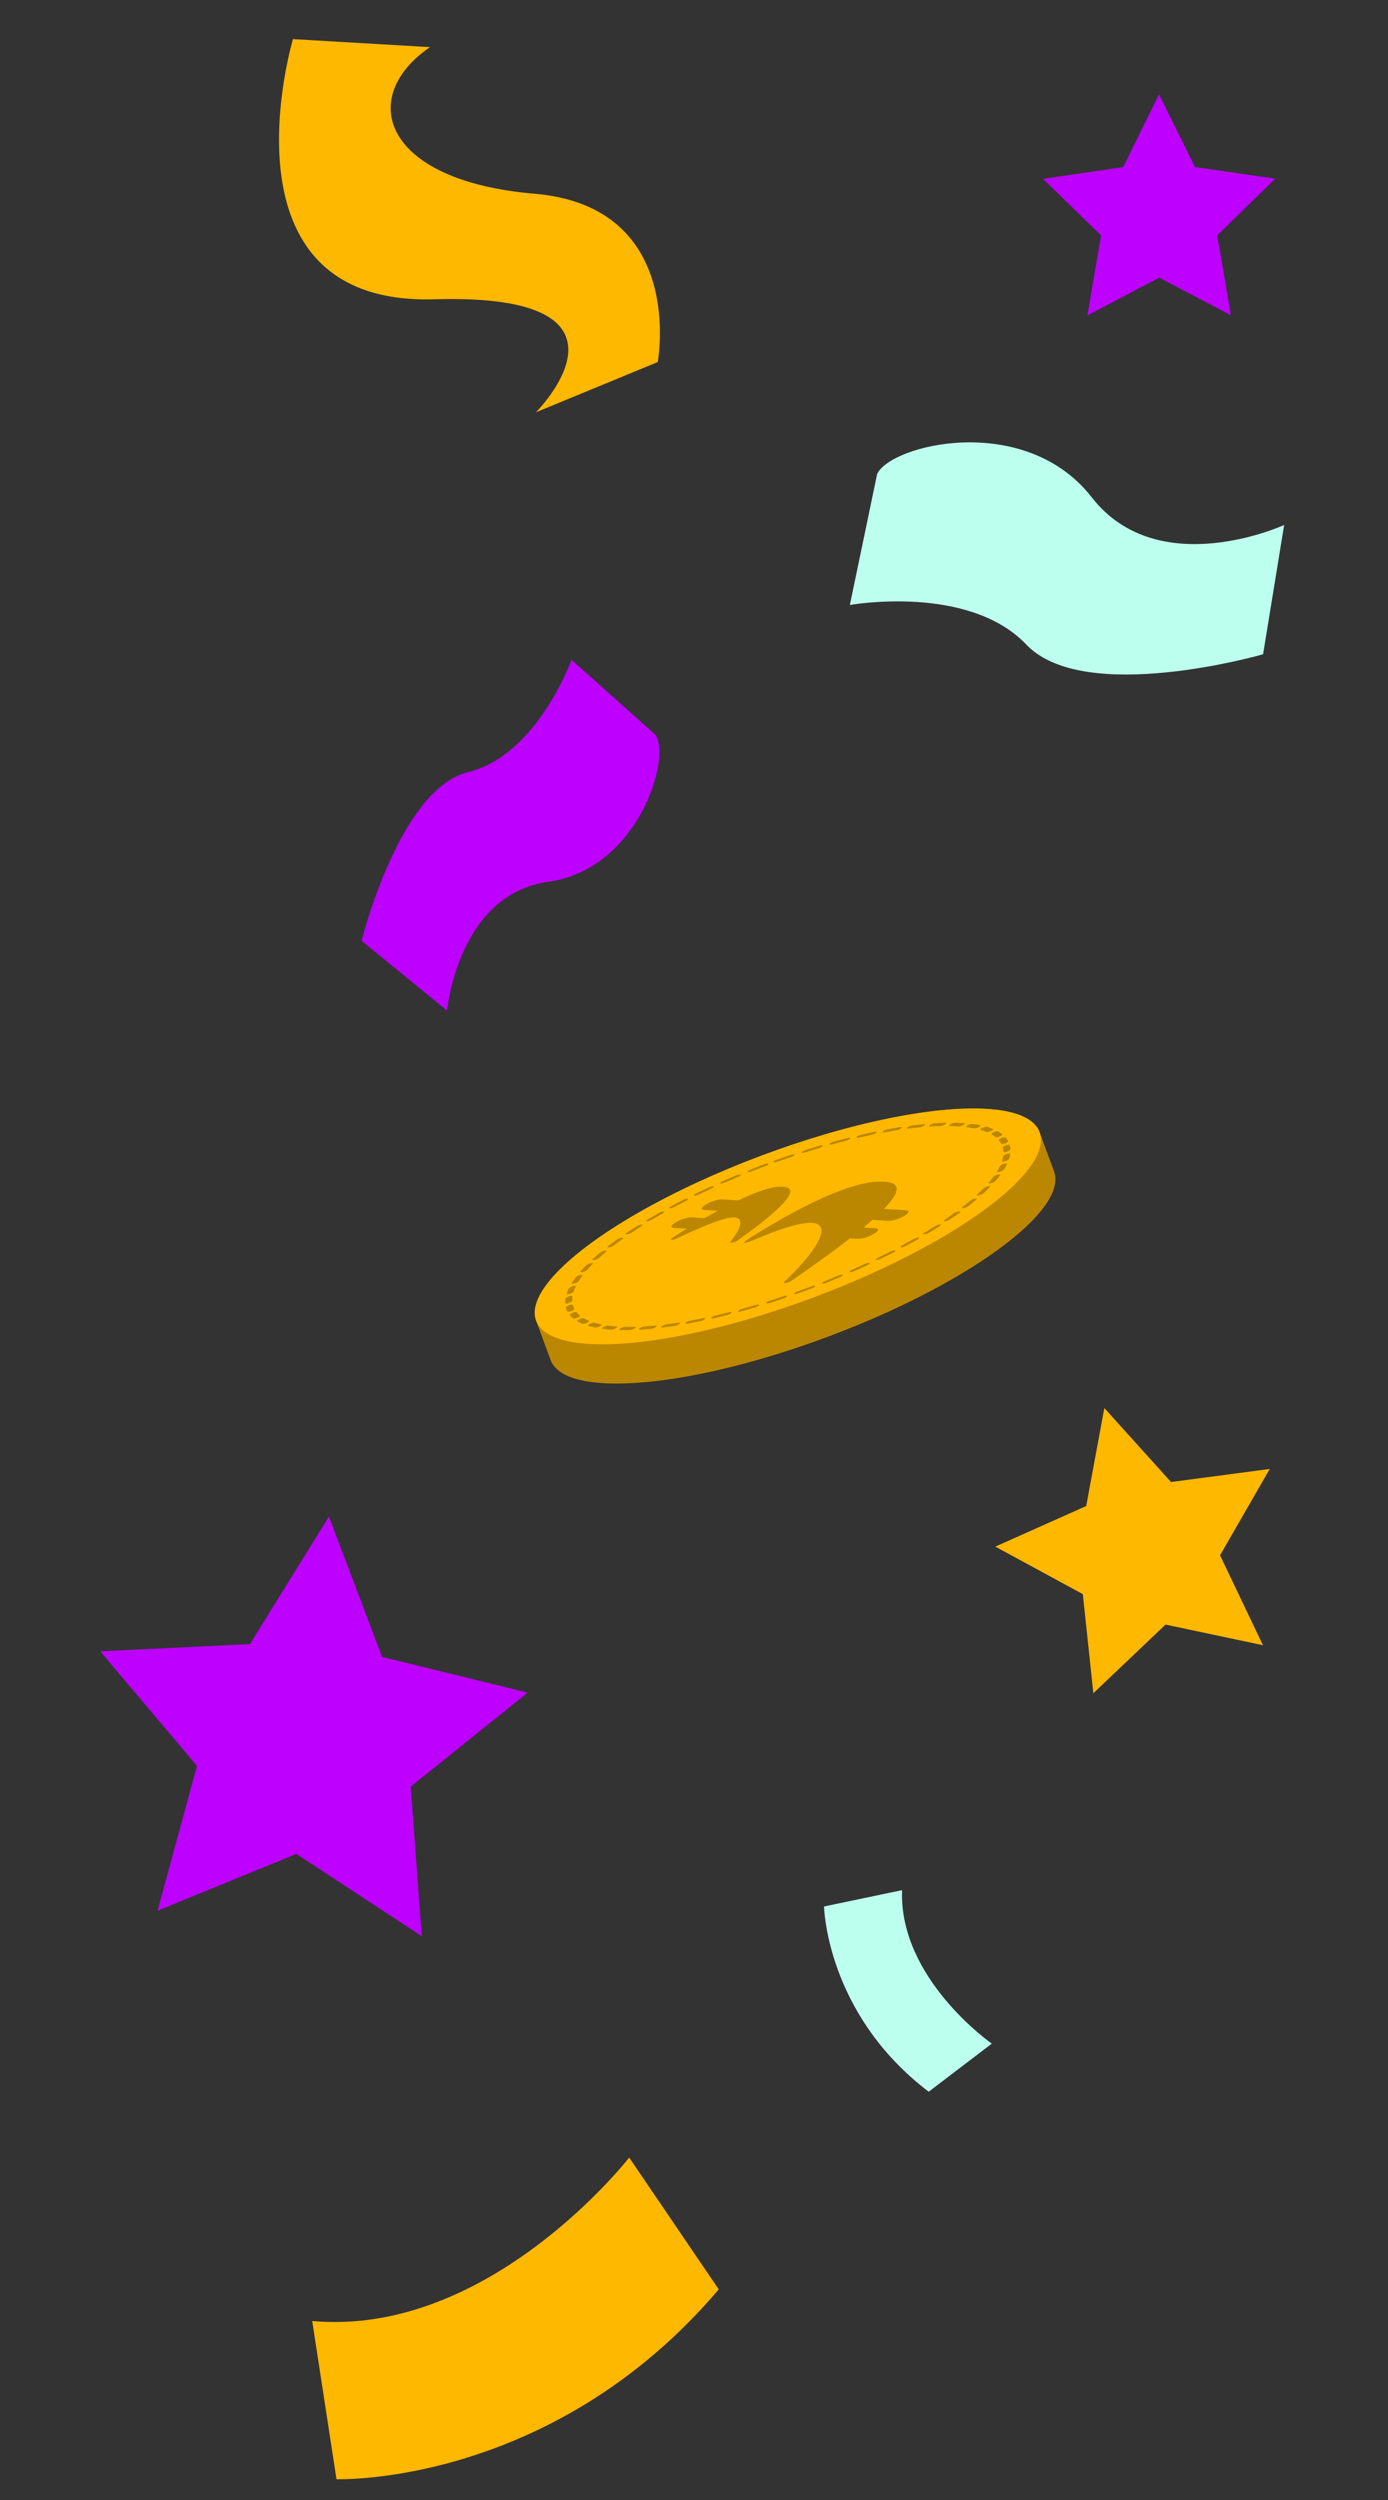
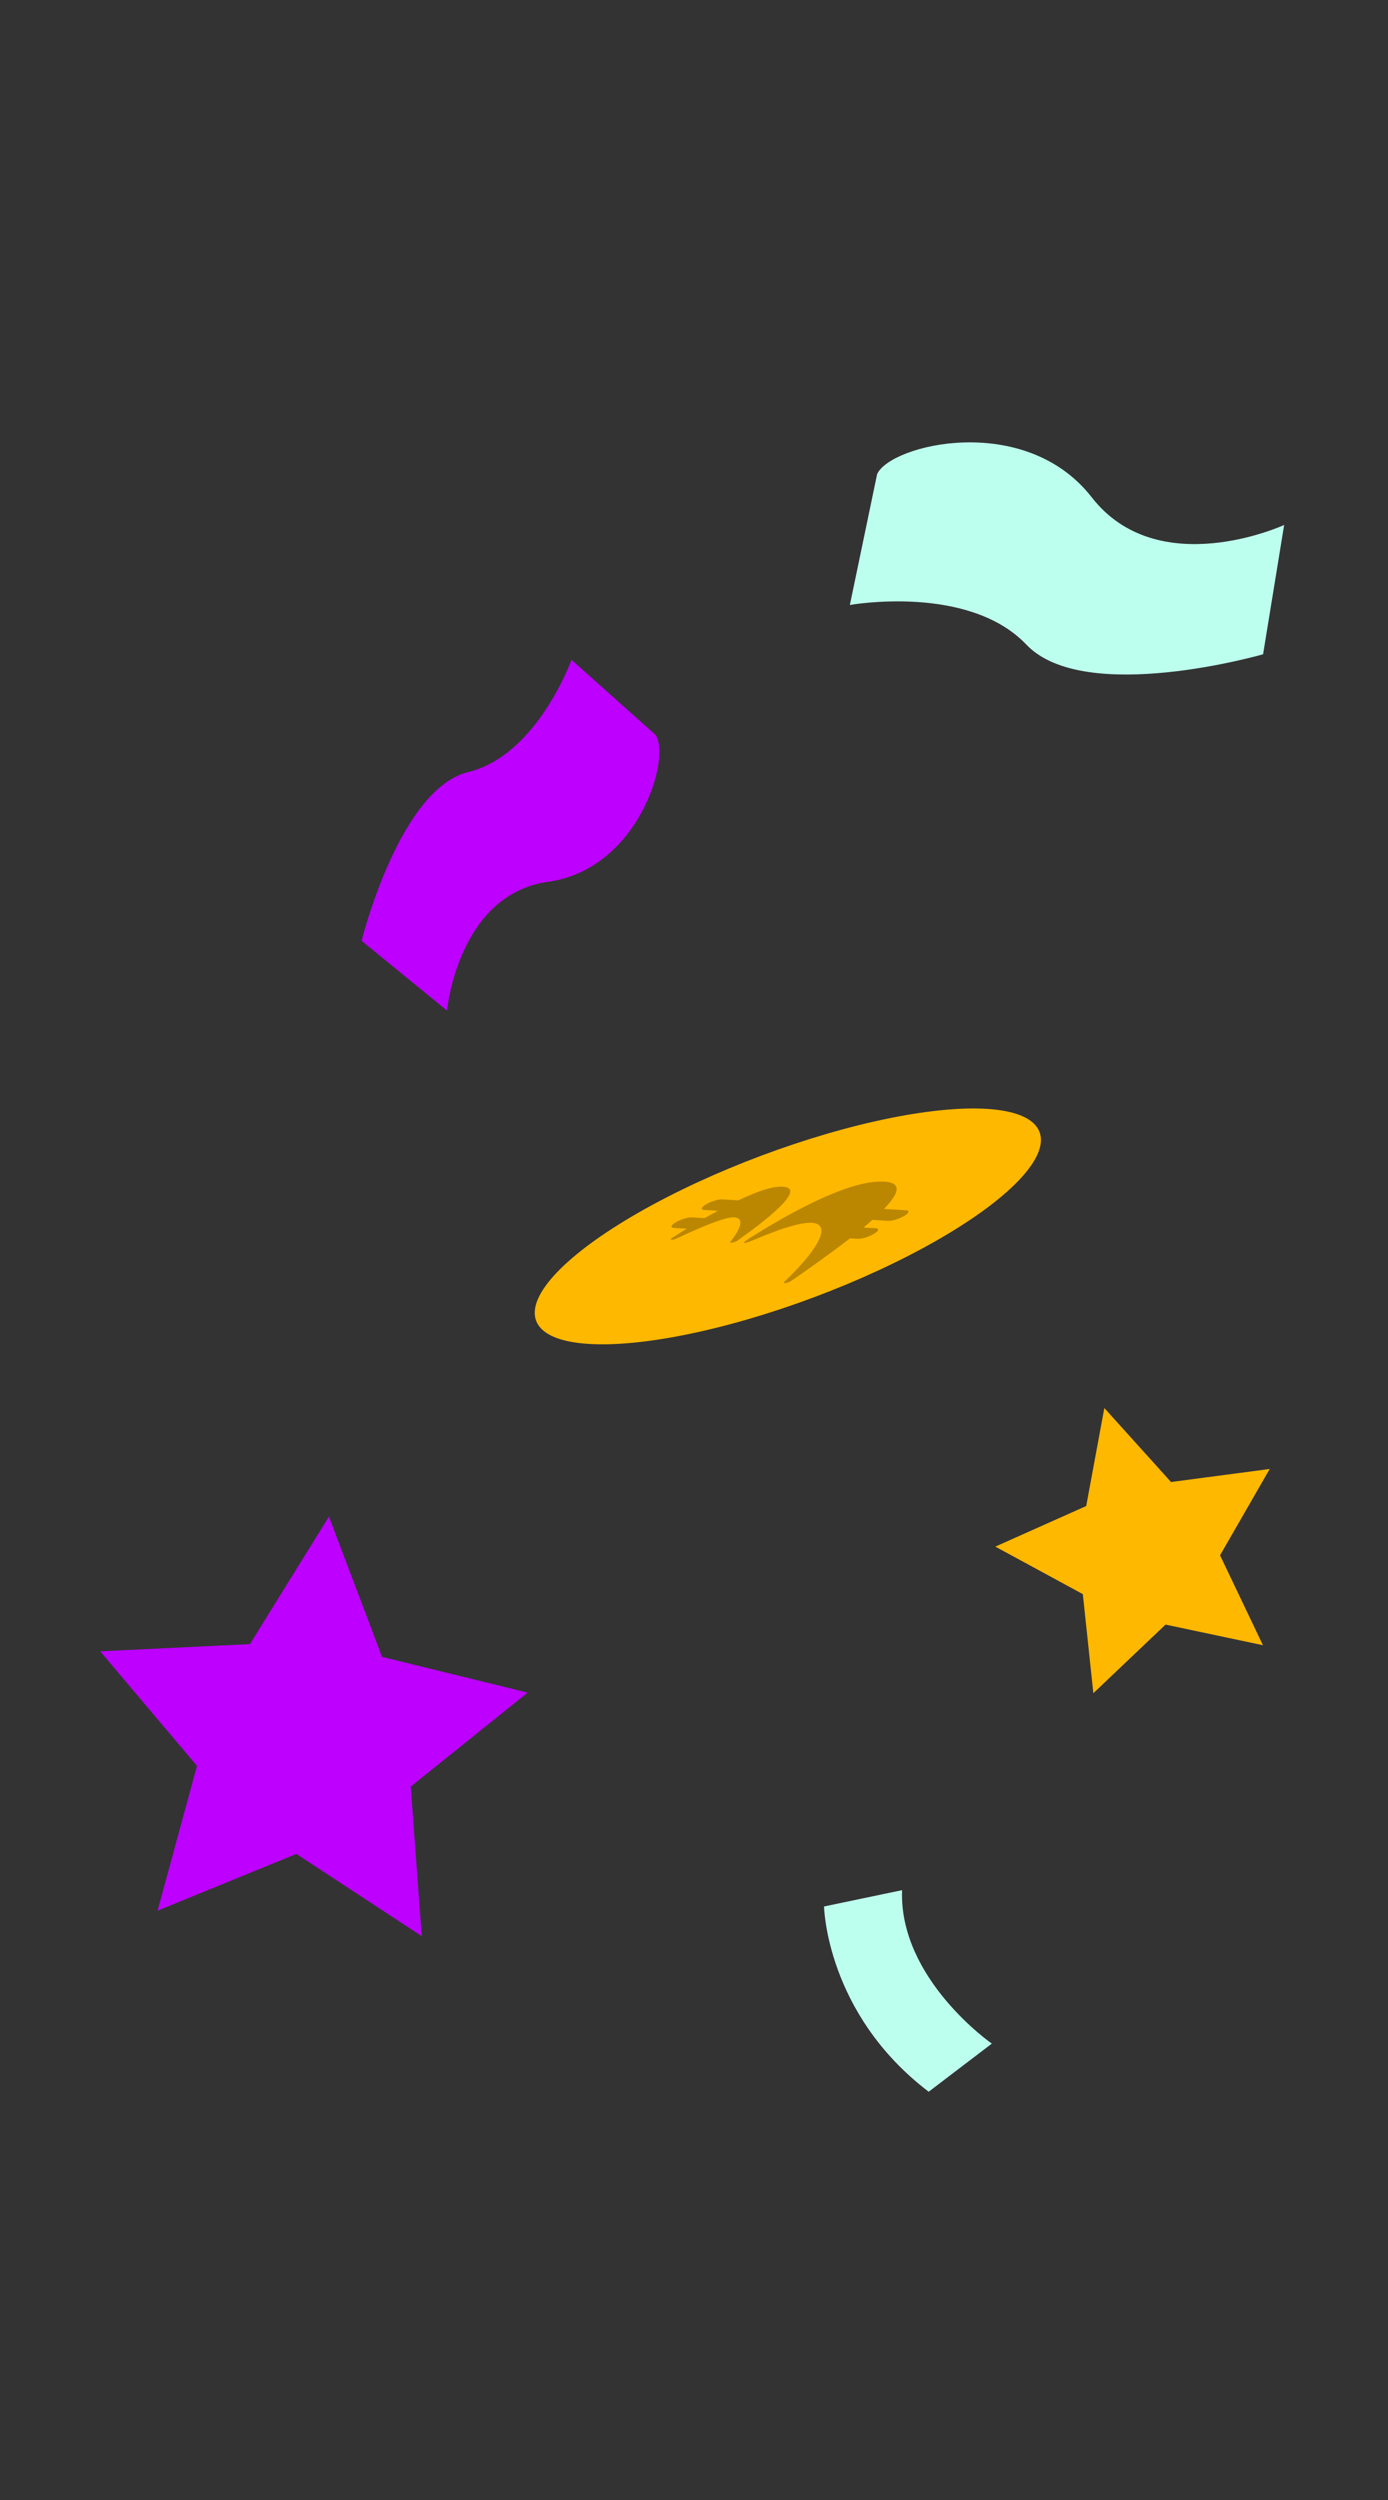
<svg xmlns="http://www.w3.org/2000/svg" id="Layer_1" version="1.1" viewBox="0 0 600 1080">
  <rect x="0" y="0" width="600" height="1080" fill="#333333" stroke="none" />
  <defs>
    <style> .st0 { fill: #bc8700; } .st1 { fill: #bdffef; } .st2 { fill: #bd00ff; } .st3 { fill: #ffb800; } </style>
  </defs>
  <g>
-     <path class="st0" d="M449.399,489.142c-.01-.028-.019-.056-.029-.084-6.322-16.879-60.162-12.316-120.256,10.192-60.093,22.508-103.684,54.437-97.362,71.316.01.028.022.055.033.083.01.028.019.056.029.084s.022.055.033.083c.01.028.019.056.029.084s.022.055.033.083c.01.028.019.056.029.084s.022.055.033.083c.01.028.019.056.029.084s.022.055.033.083c.01.028.019.056.029.084s.022.055.033.083c.01.028.019.056.029.084s.022.055.033.083c.01.028.019.056.029.084s.022.055.033.083c.01.028.019.056.029.084s.022.055.033.083c.01.028.019.056.029.084s.022.055.033.083c.01.028.019.056.029.084s.022.055.033.083c.01.028.019.056.029.084s.022.055.033.083c.01.028.019.056.029.084s.022.055.033.083c.01.028.019.056.029.084s.022.055.033.083c.01.028.019.056.029.084s.022.055.033.083c.01.028.019.056.029.084s.022.055.033.083c.01.028.019.056.029.084s.022.055.033.083c.01.028.019.056.029.084s.022.055.033.083c.01.028.019.056.029.084s.022.055.033.083c.01.028.019.056.029.084s.022.055.033.083c.01.028.019.056.029.084s.022.055.033.083c.01.028.019.056.029.084s.022.055.033.083c.01.028.019.056.029.084s.022.055.033.083c.01.028.019.056.029.084s.022.055.033.083c.01.028.019.056.029.084s.022.055.033.083c.01.028.019.056.029.084s.022.055.033.083c.01.028.019.056.029.084s.022.055.033.083c.01.028.019.056.029.084s.022.055.033.083c.01.028.019.056.029.084s.022.055.033.083c.01.028.019.056.029.084s.022.055.033.083c.01.028.019.056.029.084s.022.055.033.083c.01.028.019.056.029.084s.022.055.033.083c.01.028.019.056.029.084s.022.055.033.083c.01.028.019.056.029.084s.022.055.033.083c.01.028.019.056.029.084s.022.055.033.083c.01.028.019.056.029.084s.022.055.033.083c.01.028.019.056.029.084s.022.055.033.083c.01.028.019.056.029.084s.022.055.033.083c.01.028.019.056.029.084s.022.055.033.083c.01.028.019.056.029.084s.022.055.033.083c.01.028.019.056.029.084s.022.055.033.083c.01.028.019.056.029.084s.022.055.033.083c.01.028.019.056.029.084s.022.055.033.083c.01.028.019.056.029.084s.022.055.033.083c.01.028.019.056.029.084s.022.055.033.083c.01.028.019.056.029.084s.022.055.033.083c.01.028.019.056.029.084s.022.055.033.083c.01.028.019.056.029.084s.022.055.033.083c.01.028.019.056.029.084s.022.055.033.083c.01.028.019.056.029.084s.022.055.033.083c.01.028.019.056.029.084s.022.055.033.083c.01.028.019.056.029.084s.022.055.033.083c.01.028.019.056.029.084s.022.055.033.083c.01.028.019.056.029.084s.022.055.033.083c.01.028.019.056.029.084s.022.055.033.083c.01.028.019.056.029.084s.022.055.033.083c.01.028.019.056.029.084s.022.055.033.083c.01.028.019.056.029.084s.022.055.033.083c.01.028.019.056.029.084s.022.055.033.083c.01.028.019.056.029.084s.022.055.033.083c.01.028.019.056.029.084s.022.055.033.083c.01.028.019.056.029.084s.022.055.033.083c.01.028.019.056.029.084s.022.055.033.083c.01.028.019.056.029.084s.022.055.033.083c.01.028.019.056.029.084s.022.055.033.083c.01.028.019.056.029.084s.022.055.033.083c.01.028.019.056.029.084s.022.055.033.083c.01.028.019.056.029.084s.022.055.033.083c.01.028.019.056.029.084s.022.055.033.083c.01.028.019.056.029.084s.022.055.033.083c.01.028.019.056.029.084s.022.055.033.083c.01.028.019.056.029.084s.022.055.033.083c.01.028.019.056.029.084s.022.055.033.083c.01.028.019.056.029.084s.022.055.033.083c.01.028.019.056.029.084s.022.055.033.083c.01.028.019.056.029.084s.022.055.033.083c.01.028.019.056.029.084s.022.055.033.083c.01.028.019.056.029.084s.022.055.033.083c.01.028.019.056.029.084s.022.055.033.083c.01.028.019.056.029.084s.022.055.033.083c.01.028.019.056.029.084s.022.055.033.083c.01.028.019.056.029.084s.022.055.033.083c.01.028.019.056.029.084s.022.055.033.083c.01.028.019.056.029.084s.022.055.033.083c.01.028.019.056.029.084s.022.055.033.083c.01.028.019.056.029.084s.022.055.033.083c.01.028.019.056.029.084s.022.055.033.083c.01.028.019.056.029.084s.022.055.033.083c.01.028.019.056.029.084s.022.055.033.083c.01.028.019.056.029.084s.022.055.033.083c.01.028.019.056.029.084s.022.055.033.083c.01.028.019.056.029.084s.022.055.033.083c.01.028.019.056.029.084s.022.055.033.083c.01.028.019.056.029.084s.022.055.033.083c.01.028.019.056.029.084s.022.055.033.083c.01.028.019.056.029.084s.022.055.033.083c.01.028.019.056.029.084s.022.055.033.083c.01.028.019.056.029.084s.022.055.033.083c.01.028.019.056.029.084s.022.055.033.083c.01.028.019.056.029.084s.022.055.033.083c.01.028.019.056.029.084s.022.055.033.083c.01.028.019.056.029.084,6.322,16.879,60.162,12.316,120.256-10.192,60.093-22.508,103.684-54.437,97.362-71.316-.01-.028-.022-.055-.033-.083-.01-.028-.019-.056-.029-.084s-.022-.055-.033-.083c-.01-.028-.019-.056-.029-.084s-.022-.055-.033-.083c-.01-.028-.019-.056-.029-.084s-.022-.055-.033-.083c-.01-.028-.019-.056-.029-.084s-.022-.055-.033-.083c-.01-.028-.019-.056-.029-.084s-.022-.055-.033-.083c-.01-.028-.019-.056-.029-.084s-.022-.055-.033-.083c-.01-.028-.019-.056-.029-.084s-.022-.055-.033-.083c-.01-.028-.019-.056-.029-.084s-.022-.055-.033-.083c-.01-.028-.019-.056-.029-.084s-.022-.055-.033-.083c-.01-.028-.019-.056-.029-.084s-.022-.055-.033-.083c-.01-.028-.019-.056-.029-.084s-.022-.055-.033-.083c-.01-.028-.019-.056-.029-.084s-.022-.055-.033-.083c-.01-.028-.019-.056-.029-.084s-.022-.055-.033-.083c-.01-.028-.019-.056-.029-.084s-.022-.055-.033-.083c-.01-.028-.019-.056-.029-.084s-.022-.055-.033-.083c-.01-.028-.019-.056-.029-.084s-.022-.055-.033-.083c-.01-.028-.019-.056-.029-.084s-.022-.055-.033-.083c-.01-.028-.019-.056-.029-.084s-.022-.055-.033-.083c-.01-.028-.019-.056-.029-.084s-.022-.055-.033-.083c-.01-.028-.019-.056-.029-.084s-.022-.055-.033-.083c-.01-.028-.019-.056-.029-.084s-.022-.055-.033-.083c-.01-.028-.019-.056-.029-.084s-.022-.055-.033-.083c-.01-.028-.019-.056-.029-.084s-.022-.055-.033-.083c-.01-.028-.019-.056-.029-.084s-.022-.055-.033-.083c-.01-.028-.019-.056-.029-.084s-.022-.055-.033-.083c-.01-.028-.019-.056-.029-.084s-.022-.055-.033-.083c-.01-.028-.019-.056-.029-.084s-.022-.055-.033-.083c-.01-.028-.019-.056-.029-.084s-.022-.055-.033-.083c-.01-.028-.019-.056-.029-.084s-.022-.055-.033-.083c-.01-.028-.019-.056-.029-.084s-.022-.055-.033-.083c-.01-.028-.019-.056-.029-.084s-.022-.055-.033-.083c-.01-.028-.019-.056-.029-.084s-.022-.055-.033-.083c-.01-.028-.019-.056-.029-.084s-.022-.055-.033-.083c-.01-.028-.019-.056-.029-.084s-.022-.055-.033-.083c-.01-.028-.019-.056-.029-.084s-.022-.055-.033-.083c-.01-.028-.019-.056-.029-.084s-.022-.055-.033-.083c-.01-.028-.019-.056-.029-.084s-.022-.055-.033-.083c-.01-.028-.019-.056-.029-.084s-.022-.055-.033-.083c-.01-.028-.019-.056-.029-.084s-.022-.055-.033-.083c-.01-.028-.019-.056-.029-.084s-.022-.055-.033-.083c-.01-.028-.019-.056-.029-.084s-.022-.055-.033-.083c-.01-.028-.019-.056-.029-.084s-.022-.055-.033-.083c-.01-.028-.019-.056-.029-.084s-.022-.055-.033-.083c-.01-.028-.019-.056-.029-.084s-.022-.055-.033-.083c-.01-.028-.019-.056-.029-.084s-.022-.055-.033-.083c-.01-.028-.019-.056-.029-.084s-.022-.055-.033-.083c-.01-.028-.019-.056-.029-.084s-.022-.055-.033-.083c-.01-.028-.019-.056-.029-.084s-.022-.055-.033-.083c-.01-.028-.019-.056-.029-.084s-.022-.055-.033-.083c-.01-.028-.019-.056-.029-.084s-.022-.055-.033-.083c-.01-.028-.019-.056-.029-.084s-.022-.055-.033-.083c-.01-.028-.019-.056-.029-.084s-.022-.055-.033-.083c-.01-.028-.019-.056-.029-.084s-.022-.055-.033-.083c-.01-.028-.019-.056-.029-.084s-.022-.055-.033-.083c-.01-.028-.019-.056-.029-.084s-.022-.055-.033-.083c-.01-.028-.019-.056-.029-.084s-.022-.055-.033-.083c-.01-.028-.019-.056-.029-.084s-.022-.055-.033-.083c-.01-.028-.019-.056-.029-.084s-.022-.055-.033-.083c-.01-.028-.019-.056-.029-.084s-.022-.055-.033-.083c-.01-.028-.019-.056-.029-.084s-.022-.055-.033-.083c-.01-.028-.019-.056-.029-.084s-.022-.055-.033-.083c-.01-.028-.019-.056-.029-.084s-.022-.055-.033-.083c-.01-.028-.019-.056-.029-.084s-.022-.055-.033-.083c-.01-.028-.019-.056-.029-.084s-.022-.055-.033-.083c-.01-.028-.019-.056-.029-.084s-.022-.055-.033-.083c-.01-.028-.019-.056-.029-.084s-.022-.055-.033-.083c-.01-.028-.019-.056-.029-.084s-.022-.055-.033-.083c-.01-.028-.019-.056-.029-.084s-.022-.055-.033-.083c-.01-.028-.019-.056-.029-.084s-.022-.055-.033-.083c-.01-.028-.019-.056-.029-.084s-.022-.055-.033-.083c-.01-.028-.019-.056-.029-.084s-.022-.055-.033-.083c-.01-.028-.019-.056-.029-.084s-.022-.055-.033-.083c-.01-.028-.019-.056-.029-.084s-.022-.055-.033-.083c-.01-.028-.019-.056-.029-.084s-.022-.055-.033-.083c-.01-.028-.019-.056-.029-.084s-.022-.055-.033-.083c-.01-.028-.019-.056-.029-.084s-.022-.055-.033-.083c-.01-.028-.019-.056-.029-.084s-.022-.055-.033-.083c-.01-.028-.019-.056-.029-.084s-.022-.055-.033-.083c-.01-.028-.019-.056-.029-.084s-.022-.055-.033-.083c-.01-.028-.019-.056-.029-.084s-.022-.055-.033-.083c-.01-.028-.019-.056-.029-.084s-.022-.055-.033-.083c-.01-.028-.019-.056-.029-.084s-.022-.055-.033-.083c-.01-.028-.019-.056-.029-.084s-.022-.055-.033-.083c-.01-.028-.019-.056-.029-.084s-.022-.055-.033-.083c-.01-.028-.019-.056-.029-.084s-.022-.055-.033-.083c-.01-.028-.019-.056-.029-.084s-.022-.055-.033-.083c-.01-.028-.019-.056-.029-.084s-.022-.055-.033-.083c-.01-.028-.019-.056-.029-.084s-.022-.055-.033-.083c-.01-.028-.019-.056-.029-.084s-.022-.055-.033-.083c-.01-.028-.019-.056-.029-.084s-.022-.055-.033-.083c-.01-.028-.019-.056-.029-.084s-.022-.055-.033-.083c-.01-.028-.019-.056-.029-.084s-.022-.055-.033-.083c-.01-.028-.019-.056-.029-.084s-.022-.055-.033-.083c-.01-.028-.019-.056-.029-.084s-.022-.055-.033-.083c-.01-.028-.019-.056-.029-.084s-.022-.055-.033-.083c-.01-.028-.019-.056-.029-.084s-.022-.055-.033-.083c-.01-.028-.019-.056-.029-.084s-.022-.055-.033-.083c-.01-.028-.019-.056-.029-.084s-.022-.055-.033-.083c-.01-.028-.019-.056-.029-.084s-.022-.055-.033-.083c-.01-.028-.019-.056-.029-.084s-.022-.055-.033-.083Z" />
    <ellipse class="st3" cx="340.561" cy="529.812" rx="116.191" ry="32.635" transform="translate(-164.197 153.113) rotate(-20.534)" />
-     <path class="st0" d="M330.492,502.929c-.015.005-.029.011-.044.016-.003.001-.012.004-.015.006-.01.004-.02.007-.03.011-.006.002-.01.004-.016.006-.01.004-.02.008-.03.011l-.014.005c-.014.005-.028.01-.041.015l-.005.002c-.014.005-.028.011-.042.016-.003.001-.01.004-.013.005-.011.004-.021.008-.032.012-.006.002-.008.003-.015.005-.011.004-.021.008-.032.012-.003.001-.011.004-.014.005-.014.005-.028.01-.041.015l-.003.001c-.014.005-.029.011-.043.016-.003.001-.011.004-.014.005-.01.004-.021.008-.031.012-.006.002-.009.003-.015.006-.01.004-.021.008-.031.012-.003.001-.011.004-.015.005-.013.005-.026.01-.039.015-.003.001-.004.001-.007.003-.014.005-.028.011-.042.016-.003.001-.01.004-.013.005-.01.004-.021.008-.031.012-.006.002-.009.004-.016.006-.01.004-.02.008-.03.011-.003.001-.011.004-.014.005-.013.005-.027.01-.041.015l-.004.001c-.015.005-.029.011-.044.017-.003.001-.01.004-.013.005-.011.004-.021.008-.032.012-.006.002-.008.003-.014.005-.011.004-.022.008-.033.012-.003.001-.009.003-.012.005-.014.005-.028.011-.042.016l-.003.001c-.015.006-.03.011-.044.017-.003.001-.008.003-.011.004-.011.004-.023.009-.034.013-.006.002-.007.003-.013.005-.011.004-.022.009-.034.013-.003.001-.008.003-.011.004-.03.011-.06.023-.09.034-.003.001-.006.002-.009.004-.012.004-.024.009-.036.014-.006.003-.006.002-.012.005-.011.004-.023.009-.035.013-.003.001-.008.003-.011.004-.03.011-.06.023-.09.034-.003.001-.007.003-.011.004-.011.004-.023.009-.034.013-.006.003-.007.003-.013.005-.011.004-.023.009-.035.013-.003.001-.007.003-.01.004-.03.011-.06.023-.091.035-.003.001-.005.002-.009.003-.012.005-.024.009-.036.014-.006.003-.005.002-.012.005-.012.004-.024.009-.035.013-.003.001-.007.003-.01.004-.03.012-.061.023-.091.035l-.007.003c-.013.005-.025.01-.038.015-.003.001-.007.003-.01.004-.012.005-.025.009-.037.014-.003.001-.005.002-.009.003-.03.012-.061.023-.092.035l-.006.002c-.013.005-.026.01-.039.015-.003.001-.007.003-.01.004-.013.005-.025.01-.038.015-.003.001-.004.002-.007.003-.031.012-.062.024-.093.035l-.004.002c-.014.005-.027.01-.041.016-.003.001-.006.002-.009.003-.013.005-.026.01-.038.015-.003.001-.004.002-.007.003-.031.012-.061.023-.092.035l-.006.002c-.013.005-.026.01-.039.015-.003.001-.006.002-.009.004-.013.005-.026.01-.039.015-.003.001-.003.001-.006.002-.031.012-.062.024-.092.035l-.006.002c-.013.005-.026.01-.039.015-.003.001-.007.003-.01.004-.013.005-.025.01-.037.014-.003.001-.005.002-.008.003-.03.012-.061.023-.091.035l-.006.002c-.013.005-.026.01-.039.015-.003.001-.007.003-.01.004-.012.005-.024.009-.037.014-.003.001-.006.002-.009.004-.03.012-.061.023-.091.035l-.007.003c-.013.005-.025.01-.037.014-.003.001-.009.003-.012.004-.012.004-.023.009-.035.013-.003.001-.007.003-.01.004-.03.011-.06.023-.09.035-.003.001-.007.003-.01.004-.012.004-.023.009-.035.013-.006.003-.007.003-.013.005-.011.004-.022.009-.034.013-.003.001-.008.003-.011.004-.014.005-.028.011-.041.016-.003.001-0.0 0-.004.001-.015.006-.029.011-.044.017-.003.001-.007.003-.011.004-.011.004-.023.009-.034.013-.006.003-.007.003-.013.005-.011.004-.022.008-.032.013-.003.001-.009.004-.013.005-.012.005-.024.009-.036.014-.003.001-.005.002-.008.003-.014.006-.029.011-.043.017-.006.003-.007.003-.013.005-.01.004-.021.008-.031.012-.006.003-.009.004-.015.006-.01.004-.02.008-.03.011-.003.001-.012.004-.015.006-.011.004-.023.009-.034.013-.003.001-.007.003-.01.004-.014.005-.028.011-.043.017-.006.003-.007.003-.014.005-.01.004-.02.008-.029.011-.006.003-.011.004-.017.007-.009.003-.018.007-.026.01-.003.001-.015.006-.018.007-.009.004-.018.007-.027.01-.006.003-.015.006-.021.008-.012.005-.024.009-.036.014-.006.003-.013.005-.019.008-.008.003-.016.006-.024.009-.006.003-.014.006-.021.008-.007.003-.015.006-.023.009-.01.004-.011.004-.021.008-.008.003-.015.006-.023.009-.013.005-.022.009-.035.013-.008.003-.017.006-.025.01-.009.004-.013.005-.022.009-.007.003-.013.005-.02.008-.006.003-.017.007-.024.009s-.013.005-.019.007c-.009.004-.015.006-.025.01-.005.002-.01.004-.014.006-.019.007-.041.016-.06.023-.002.001-.004.001-.005.002-.009.004-.018.007-.027.011-.005.002-.01.004-.015.006-.009.004-.019.007-.028.011-.004.002-.008.003-.012.005-.01.004-.021.008-.03.012-.002.001-.004.002-.006.003-.035.014-.072.028-.106.041-.001.001-.003.001-.004.002-.013.005-.022.008-.034.013-.002.001-.004.002-.006.002-.063.025-.124.048-.187.073-0,0,0,0,0,0-.469.183-.94.368-1.407.552-.824.327-1.378.764-1.238.977.135.206.865.13,1.656-.167.032-.012.064-.025.097-.037,1.956-.772,3.951-1.54,5.932-2.282.835-.313,1.44-.756,1.352-.991s-.836-.171-1.67.142h0ZM318.506,507.663c-.063.024-.127.049-.19.075-.089.037-.175.073-.264.11-.001 0-.002.001-.002.001-.012.005-.023.01-.036.015-0.0 0-.001 0-.001 0-.037.015-.072.03-.109.046-0.0 0-.001 0-.001 0-.012.005-.021.009-.033.014-.003.001-.005.002-.008.003-.012.005-.02.008-.032.013-.001.001-.003.001-.004.002-.034.014-.068.028-.102.043-.003.001-.005.002-.008.004-.012.005-.018.007-.03.013-.004.002-.007.003-.01.004-.031.013-.066.027-.096.04-.003.001-.006.003-.009.004-.009.004-.018.008-.028.011-.005.002-.01.004-.015.006-.009.004-.016.007-.025.011-.006.002-.012.005-.018.007-.012.005-.023.01-.035.015-.009.004-.017.007-.026.011-.006.003-.015.006-.021.009-.007.003-.014.006-.021.009-.006.003-.015.006-.022.009-.007.003-.014.006-.022.009-.009.004-.011.005-.02.009-.009.004-.019.008-.029.012-.006.003-.018.007-.024.01-.01.004-.02.008-.029.012-.003.001-.014.006-.017.007-.009.004-.017.007-.026.011-.006.003-.011.005-.018.007-.01.004-.019.008-.029.012-.006.003-.006.003-.013.005-.014.006-.028.012-.042.018-.003.001-.008.004-.011.005-.011.004-.021.009-.032.014-.003.001-.011.004-.014.006-.01.004-.021.009-.031.013-.003.001-.01.004-.013.005-.029.012-.058.024-.086.036-.003.001-.006.003-.01.004-.011.005-.023.01-.034.014-.006.003-.005.002-.011.005-.012.005-.024.01-.036.015l-.007.003c-.03.013-.059.025-.089.038-.003.001-.004.002-.007.003-.013.006-.027.011-.04.017-.003.001-.001.001-.004.002-.046.019-.091.039-.137.058l-.004.002c-1.405.594-2.797,1.192-4.174,1.796-.803.351-1.255.775-1.01.945.216.15.901.054,1.611-.211.095-.036.191-.074.286-.116,1.898-.831,3.841-1.661,5.776-2.466.817-.34,1.323-.772,1.129-.965-.178-.178-.887-.091-1.636.19h0ZM306.88,512.755c-.127.048-.254.1-.379.158-.166.076-.331.153-.496.229l-.005.002c-.013.006-.026.012-.039.018l-.005.002c-.028.013-.056.026-.085.039-.003.001-.007.003-.01.005-.011.005-.021.01-.032.015-.003.001-.008.004-.011.005-.013.006-.025.012-.038.018l-.004.002c-.013.006-.027.012-.04.018-.003.001-.012.006-.015.007-.008.004-.017.008-.025.012-.006.003-.012.006-.018.008-.008.004-.016.007-.024.011-.006.003-.011.005-.016.008-.012.006-.024.011-.036.017-.009.004-.014.007-.023.011-.005.003-.011.005-.017.008-.006.003-.018.008-.023.011-.005.002-.01.005-.015.007-.009.004-.016.007-.025.011-.002.001-.003.002-.005.002-.017.008-.043.02-.06.028-.002.001-.004.002-.006.003-.011.005-.019.009-.031.014-.002.001-.004.002-.005.003-.046.021-.089.042-.135.063h0c-1.508.703-3.001,1.412-4.468,2.124-.76.37-1.096.769-.751.892.277.099.909-.009,1.543-.246.158-.059.316-.126.469-.2,1.808-.877,3.667-1.755,5.525-2.611.785-.362,1.181-.775.885-.922-.249-.124-.909-.021-1.58.23h0ZM295.81,518.123c-.189.071-.378.153-.556.244l-.001.001c-.013.006-.025.013-.038.019-.003.001-.009.004-.011.006-.009.005-.019.01-.028.014-.005.003-.007.004-.013.006-.011.005-.021.011-.032.016-.003.001-.004.002-.006.003-.013.006-.026.013-.038.02-.003.001-.007.004-.01.005-.01.005-.02.01-.03.016-.005.003-.005.003-.011.005-.011.005-.021.011-.031.016-.003.001-.005.003-.008.004-.013.006-.025.013-.038.019-.005.003-.006.003-.011.006-.009.005-.018.009-.027.014-.005.003-.009.005-.014.007-.009.004-.017.009-.026.013-.005.003-.007.004-.012.006-.012.006-.025.013-.037.019-.005.003-.006.003-.012.006-.009.005-.018.009-.027.014-.005.003-.009.005-.014.007-.008.004-.016.008-.025.013-.005.003-.009.005-.014.007-.012.006-.024.012-.036.018-.005.003-.007.004-.013.006-.009.004-.017.009-.026.013-.005.003-.011.005-.016.008-.007.004-.015.008-.022.011-.005.003-.011.006-.016.008-.01.005-.02.01-.029.015-.008.004-.011.006-.019.01-.008.004-.017.009-.025.013-.005.003-.01.005-.016.008-.007.004-.015.008-.022.011-.008.004-.008.004-.016.008-.009.005-.019.01-.028.014-.005.003-.013.007-.019.01-.009.004-.017.009-.026.013-.005.003-.012.006-.017.009-.007.004-.014.007-.02.011-.005.003-.012.006-.017.009-.008.004-.017.009-.025.013-.005.003-.015.008-.02.01-.009.005-.019.01-.028.014-.005.003-.011.006-.017.009-.007.003-.013.007-.02.01-.005.003-.014.007-.019.01-.006.003-.013.006-.019.01-.008.004-.02.01-.028.015-.008.004-.016.008-.024.012-.008.004-.011.006-.019.01-.006.003-.012.006-.018.009-.005.003-.014.007-.02.01-.006.003-.012.006-.018.01-.008.004-.019.01-.028.014-.008.004-.017.009-.025.013-.008.004-.012.006-.02.01-.005.003-.011.005-.016.008-.005.003-.017.009-.022.011-.005.003-.01.005-.015.007-.027.014-.052.027-.078.041-.004.002-.008.004-.011.006-.008.004-.016.008-.024.012-.004.002-.009.004-.013.006-.027.014-.053.028-.08.041-.004.002-.007.004-.011.006-.011.005-.014.007-.025.013-.004.002-.007.004-.01.005-.027.014-.058.03-.084.044-.002.001-.005.003-.007.004-.011.005-.016.008-.026.014-.003.002-.006.003-.009.004-.029.015-.058.03-.087.045-.002.001-.003.002-.005.003-.011.005-.017.009-.027.014-.003.001-.005.003-.008.004-.04.021-.081.042-.12.062-.002.001-.004.002-.006.003-.042.022-.08.042-.122.064-.001.001-.002.001-.004.002-.042.022-.081.042-.123.064-.002.001-.003.002-.005.002-.042.022-.081.042-.123.064-.001.001-.002.001-.003.002-.307.16-.612.32-.917.481-0.0 0-.001 0-.001 0-.011.005-.02.011-.031.016-0.0 0-.001 0-.001.001-.084.044-.167.088-.251.132-0.0 0-.001 0-.001.001-.042.022-.083.044-.125.066-.001 0-.001.001-.002.001-.042.022-.081.043-.123.065-.002.001-.004.002-.005.003-.032.017-.059.031-.09.048-.001 0-.001 0-.001.001-.011.006-.017.009-.028.015-.003.001-.005.003-.008.004-.029.015-.058.031-.086.046-.001.001-.003.002-.004.002-.008.004-.018.01-.026.014-.003.002-.006.003-.009.005-.008.004-.019.01-.027.014-.001.001-.002.001-.002.001-.021.011-.036.019-.057.03-.001.001-.003.002-.004.002-.008.004-.016.009-.024.013-.004.002-.008.004-.013.007-.008.004-.015.008-.023.012-.004.002-.008.004-.012.006-.016.008-.027.014-.043.023-.004.002-.008.004-.012.007-.008.004-.012.006-.02.011-.006.003-.011.006-.017.009-.005.003-.014.007-.019.01-.006.003-.012.006-.018.009-.01.005-.02.011-.03.016-.007.004-.013.007-.02.011-.008.004-.011.006-.019.01-.006.003-.012.006-.018.01-.005.003-.012.007-.018.009-.007.004-.014.007-.021.011-.005.003-.011.006-.016.009-.011.006-.022.012-.034.018-.005.003-.01.005-.015.008-.007.004-.015.008-.022.011-.005.003-.011.006-.017.009-.008.004-.015.008-.023.012-.005.003-.008.004-.013.007-.012.006-.024.013-.035.019-.005.003-.006.004-.012.006-.009.005-.017.009-.026.014-.005.003-.008.004-.013.007-.009.005-.018.009-.026.014-.005.003-.006.003-.011.006-.012.007-.025.013-.037.02-.003.001-.002.001-.004.002-.011.006-.023.012-.034.018-.003.001-.006.003-.008.004-.011.006-.021.011-.032.017-.003.001-.004.002-.006.003-.026.014-.053.028-.079.042-.003.001-.001 0-.003.002-.013.007-.025.014-.038.02l-.002.001c-.137.073-.273.146-.409.22-.713.384-.933.755-.491.83.318.054.89-.06,1.452-.27.221-.083.44-.18.641-.288,1.689-.908,3.433-1.821,5.184-2.715.74-.378,1.02-.765.625-.865-.3-.076-.903.036-1.5.26h0ZM285.478,523.677c-.252.094-.501.208-.722.333,0,0-0.0 0-0.0 0-1.417.803-2.804,1.608-4.16,2.414-.002.001-.002.001-.005.003-.01.006-.021.012-.031.018-.002.001-.003.002-.006.003-.023.014-.046.028-.07.041-.002.001-.008.005-.011.006-.007.004-.014.009-.021.013-.007.004-.008.005-.015.009-.007.004-.014.008-.02.012-.009.006-.016.009-.025.015-.006.003-.011.007-.017.01-.007.004-.013.008-.02.012-.004.002-.007.004-.01.006-.007.004-.016.009-.023.014-.001 0-.001.001-.002.001-.16.095-.322.192-.481.287-.647.389-.743.724-.214.749.337.016.845-.097,1.339-.282.283-.106.562-.236.799-.378,1.541-.923,3.142-1.856,4.758-2.773.683-.388.842-.742.355-.793-.33-.034-.871.08-1.398.278h0ZM276.053,529.325c-.315.118-.623.265-.873.424-1.512.96-2.977,1.919-4.394,2.875-.578.39-.553.686.056.661.336-.014.779-.122,1.206-.282.347-.13.683-.294.943-.469,1.368-.923,2.8-1.86,4.256-2.785.616-.391.652-.708.081-.708-.339-0-.815.111-1.274.283h0ZM267.685,534.973c-.379.142-.743.323-1.006.513-.923.665-1.823,1.33-2.696,1.991-.002.001-.003.002-.004.003-.007.005-.012.009-.019.014-.001.001-.003.002-.004.003-.018.014-.04.03-.058.044-.003.002-.005.004-.008.006-.005.004-.011.008-.016.012-.003.002-.006.004-.009.007-.011.008-.019.015-.03.023-.003.002-.005.004-.008.006-.005.004-.008.006-.014.01-.004.003-.009.006-.013.01-.004.003-.009.007-.013.01-.005.004-.01.008-.015.011-.004.003-.006.005-.01.008-.008.006-.016.012-.024.018-.004.003-.005.004-.009.007-.006.005-.012.009-.018.014-.004.003-.004.003-.008.006-.007.006-.015.011-.022.017-.002.001-.002.001-.004.003-.009.007-.018.014-.028.021l-.002.002c-.009.007-.017.013-.026.02l-.003.002c-.019.015-.038.029-.057.043h0c-.232.177-.462.354-.69.53-.496.384-.348.634.329.56.317-.035.694-.134,1.056-.27.412-.154.804-.355,1.068-.559,1.173-.908,2.413-1.834,3.686-2.751.538-.388.451-.662-.193-.612-.329.025-.738.13-1.133.277h0ZM260.507,540.53c-.443.166-.862.385-1.121.601-1.109.929-2.162,1.85-3.159,2.764-.401.369-.133.57.6.448.283-.047.593-.135.891-.247.477-.179.924-.418,1.173-.647.959-.878,1.986-1.777,3.055-2.672.451-.378.243-.605-.464-.506-.302.042-.645.136-.975.26h0ZM254.64,545.905c-.509.191-.979.449-1.214.686-.237.24-.469.48-.698.719-.001.001-.003.003-.004.004-.005.005-.007.008-.012.013-.001.001-.003.003-.004.004-.012.013-.024.025-.037.038-.003.003-.005.006-.008.008-.002.003-.006.007-.009.009-.003.004-.007.007-.01.01-.003.003-.004.005-.007.007-.005.006-.011.011-.016.017-.003.003-.004.004-.007.007-.004.004-.008.008-.011.012-.002.003-.004.004-.006.007-.005.005-.009.01-.014.015-.001.001-.002.003-.004.004-.006.006-.012.013-.018.019-.001.001-.001.001-.002.002-.006.006-.011.011-.017.017-.001.001-.002.002-.003.004-.019.02-.038.04-.056.06l-.001.001c-.526.557-1.029,1.11-1.508,1.658-.308.352.076.501.857.332.235-.051.48-.125.715-.213.545-.204,1.041-.485,1.256-.731.728-.833,1.526-1.691,2.372-2.549.357-.362.031-.538-.728-.392-.26.05-.538.131-.804.231h0ZM250.183,551.008c-.579.217-1.096.518-1.287.769-.111.147-.219.293-.326.439-0.0.001-.001.001-.002.002-.01.013-.019.026-.029.04-.001.001-.002.003-.003.004-.003.004-.005.007-.008.011-.002.002-.003.004-.004.006-.003.004-.005.006-.007.01-.002.003-.004.005-.006.008-.004.005-.006.009-.01.014-.003.004-.005.007-.008.011-.002.003-.004.005-.006.008-.002.003-.005.007-.007.01-.002.003-.004.005-.005.007-.003.004-.006.008-.009.013-.001.001-.003.004-.004.005-.004.006-.008.012-.013.017-.001.001-.002.003-.003.004-.003.004-.006.009-.01.013-.002.003-.002.003-.004.005-.004.005-.007.01-.011.015-.001.001-.001.001-.002.003-.004.006-.009.012-.013.018l-.001.002c-.004.005-.008.011-.012.017l-.002.003c-.004.006-.008.011-.012.017l-.001.001c-.009.013-.018.025-.027.038l-.001.001c-.416.581-.801,1.155-1.155,1.722-.204.328.289.421,1.103.208.178-.047.357-.104.529-.169.616-.231,1.155-.554,1.315-.81.484-.775,1.037-1.577,1.645-2.383.257-.341-.183-.462-.982-.271-.208.05-.419.116-.623.192h0ZM247.22,555.754c-.652.244-1.209.589-1.334.846-.323.667-.597,1.322-.822,1.965-0.0.001-.001.001-.001.002-.006.017-.012.033-.017.05-.001.001-.001.003-.001.004-.001.003-.002.007-.004.01-.001.002-.001.003-.002.005-.003.01-.007.021-.011.031-.001.003-.002.005-.003.008-.001.002-.002.005-.003.008-.001.003-.002.005-.003.008-.001.003-.001.004-.002.007-.001.004-.002.007-.004.01-.001.002-.002.007-.003.009-.001.004-.003.007-.004.011-0.0.001-.002.005-.002.006-.001.004-.002.007-.004.01-0.0.001-.002.004-.002.005-.001.004-.003.009-.004.013-0.0.001-0.0.001-.001.002-.002.005-.004.011-.005.016-0.0.001-.001.002-.001.003-.002.004-.003.009-.004.013-0.0.001-.001.002-.001.003-.002.005-.003.01-.005.015l-0.0.001c-.004.011-.007.022-.011.034-0.0.001,0-0-0.0.001-.098.297.499.333,1.332.08.115-.035.228-.073.338-.115.691-.259,1.264-.626,1.349-.883.231-.704.531-1.437.889-2.177.151-.313-.395-.378-1.22-.144-.147.042-.293.09-.434.143h0ZM245.802,560.061c-.729.273-1.314.661-1.356.915-.079.501-.122.991-.131,1.473,0,0,0,.001,0,.001,0,.004,0,.008-0.0.012,0,0,0,0,0,0-0.0.011-0.0.024-.001.035,0,.001,0,.002,0,.002,0,.003,0,.006,0,.009,0,.002-0.0.003,0,.004,0,.003,0,.006,0,.009,0,.002,0,.003,0,.005,0,.005,0,.008-0.0.013,0,.003,0,.005,0,.008,0,.002,0,.005,0,.007,0,.003,0,.005,0,.008,0,.002,0,.004,0,.006,0,.003,0,.006,0,.009,0,.002,0,.003,0,.005,0,.005,0,.009,0,.014v.001c0,.004,0,.009,0,.013,0,.001,0,.002,0,.003,0,.004,0,.008,0,.012,0,.001,0,.001,0,.002,0,.015,0,.03 0.0.045h0c.001.102.003.204.007.305.01.263.698.24,1.537-.049.048-.017.096-.034.143-.051.771-.289,1.368-.701,1.359-.948-.024-.622.017-1.273.121-1.936.044-.28-.6-.287-1.438-.015-.081.026-.162.055-.24.084h0ZM245.945,563.863c-.814.305-1.417.738-1.355.977.01.039.02.078.031.116 0.0.001.001.002.001.003.001.003.002.006.002.009.001.002.001.004.002.006.001.002.001.004.002.006.001.002.001.005.002.007 0.0.002.001.003.001.004.001.003.001.005.002.008 0.0.001.001.002.001.003.036.129.076.258.119.385h0c.001.004.002.007.004.011h0c.005.015.01.029.015.044v0c.001.004.002.006.003.01l.001.002c.001.004.002.005.003.009 0.0.001.001.002.001.002.001.004.002.005.003.009 0.0.001.001.002.001.003.001.003.002.006.003.009 0.0.001.001.002.001.003.003.009.006.018.01.027.001.001.001.003.002.004.001.003.001.004.002.006.001.002.001.004.002.005.001.002.002.005.002.006.001.002.001.004.002.005.001.002.002.004.002.006.001.002.002.004.002.006.001.003.001.003.002.006l.002.006c.001.002.001.003.002.005.001.004.003.008.004.012l.001.003c.001.003.002.006.003.009.001.002.001.003.002.005l.003.007c.001.002.001.003.002.005l.003.007.002.005.003.007c.001.002.001.003.002.005l.003.008.002.004.004.012h0l.005.013.002.004.004.009c0.0.001.001.003.002.004.003.009.006.017.01.026l.002.004c.001.003.003.006.004.01 0.0.001.001.003.002.004.002.004.003.009.005.013h0c.002.004.003.009.005.013l.002.004c.001.003.002.006.004.009 0.0.001.001.004.002.004.002.004.003.008.005.012l0.0.001c.002.004.003.009.005.013l.002.004c.001.003.003.006.004.009 0.0.001.001.003.002.004.002.004.003.008.005.011l.001.002c.002.004.003.009.005.013 0.0.001.001.003.002.004.001.003.002.006.004.009.001.002.001.003.002.005.001.003.003.007.004.01 0.0.001.001.002.001.003.002.004.003.008.005.012 0.0.001.002.004.002.005.001.003.002.006.004.008.001.002.001.003.002.005.002.003.003.007.004.01 0.0.001.001.002.001.003.002.004.003.008.005.012 0.0.001.001.004.002.004.001.003.002.006.004.009.001.002.001.003.002.005.001.003.003.006.004.009 0.0.001.001.002.001.003.002.004.003.008.005.012.001.002.001.003.002.005l.003.008c.001.002.002.003.002.005.001.003.002.006.004.008.001.002.001.003.002.004.002.004.003.008.005.012.001.002.002.003.002.005.001.003.002.005.003.007.001.002.002.004.003.006.001.003.002.005.003.007.001.002.001.003.002.005.002.004.003.007.005.011.001.003.002.004.003.007.001.002.002.004.003.006.001.002.002.005.003.007.001.002.002.004.003.006.002.004.003.008.005.011.001.002.002.004.003.006.001.003.002.005.003.007.001.002.001.003.002.004.001.003.002.005.004.008.001.001.001.002.002.003.004.009.008.019.012.028.001.001.001.002.001.003.002.004.002.005.004.009 0.0.001.001.001.001.002.004.01.009.019.013.029 0.0.001.001.001.001.002.002.004.003.006.004.01l0.0 0c.055.12.113.239.174.357.117.217.853.146,1.662-.157.017-.006.035-.013.052-.02.831-.32,1.411-.761,1.295-.985-.146-.283-.277-.577-.388-.873-.097-.259-.182-.526-.251-.795-.063-.243-.793-.193-1.63.112-.015.006-.03.011-.045.017h0ZM247.628,567.104c-.049.018-.098.038-.148.058-.821.334-1.351.768-1.184.971.018.021.036.043.054.064h0c.008.009.015.018.023.027,0,0,0,0,0.0 0.0.002.002.005.006.007.008.001.001.001.002.002.002.003.003.004.004.006.007.001.001.001.002.002.003.007.008.013.016.02.023.001.001.002.002.003.003.002.002.004.004.006.006.001.001.002.003.003.004.002.002.003.004.005.006.001.002.003.003.004.004.002.002.005.006.007.008.002.002.004.004.006.007.001.002.003.004.004.005.002.002.003.004.005.005.001.002.003.004.004.005.002.002.003.004.005.006.001.002.003.003.004.005.002.003.005.005.007.008.001.002.003.004.004.005.002.003.004.005.007.007.001.001.003.003.003.004.002.002.004.005.006.007.001.002.002.002.003.003.003.003.005.006.008.009.001.001.001.001.002.002.003.004.006.007.01.011.001.001.001.001.001.002.003.003.005.006.008.009.001.001.002.002.003.003.002.003.005.005.007.008.001.001.002.002.003.003.006.007.013.014.019.021l.001.001c.003.003.006.006.009.01l.002.002c.003.003.006.006.009.01l.001.001c.007.007.013.015.02.022l.001.001c.003.004.006.007.009.01.001.001 0.0 0.0.001.001.01.011.021.022.031.034l0.0 0c.168.182.345.36.531.533l0.0 0c.012.011.023.022.035.032l0.0 0c.004.004.007.007.011.01.001.001-0-0.0 0.0 0.0.011.011.023.021.035.032l.001.001c.004.004.007.007.011.01l0.0 0c.008.007.016.014.023.021l.001.001c.004.003.007.007.011.01l.001.001c.004.003.007.007.011.01h0c.008.007.015.014.023.021.001.001.001.001.002.002.003.003.007.006.01.009.001.001.001.001.002.002.008.007.015.014.023.021l.001.001c.003.003.007.006.01.009.001.001.002.001.003.002.003.003.006.006.01.009.001.001.001.001.002.001.008.007.015.014.023.02.001.001.001.001.002.002.003.003.006.006.009.008.001.001.002.002.003.002.003.003.007.006.01.009l.001.001c.004.003.008.007.012.01.001.001,0-0.0.001.001.004.003.007.006.011.009.001.001.002.001.002.002.003.003.006.005.009.008.001.001.002.001.002.002.004.003.007.006.011.01h0c.004.003.008.007.012.01l.002.002c.003.003.006.005.009.008.002.001.002.001.003.003.003.002.006.005.009.007.001.001.002.002.003.003.007.006.015.013.023.019.001.001.002.002.003.003.003.003.006.005.009.007.001.001.003.002.003.003.003.002.006.005.009.007.002.001.001.001.003.003.004.003.007.006.011.009.001.001.002.001.002.002.003.003.006.005.009.008.001.001.003.003.004.003.003.002.005.004.008.006.001.001.003.003.004.003.003.003.006.005.009.007.001.001.002.001.002.002.004.003.007.006.011.009.002.001.002.001.003.003.003.002.005.004.008.007.002.001.003.002.004.004.003.002.005.004.007.006.002.001.002.002.004.003.004.003.007.006.011.009.001.001.001.001.002.002.003.003.006.005.009.008.001.001.003.003.004.003.003.002.005.004.007.006.002.001.003.002.004.004.003.002.005.004.008.006.002.001.002.002.004.003.004.003.007.006.011.009.001.001 0.0 0.0.001.001.199.163.896.07,1.623-.202.081-.03.162-.063.243-.097.81-.346,1.287-.774,1.066-.955-.522-.428-.99-.889-1.389-1.37-.158-.191-.877-.108-1.646.179h0ZM250.827,569.727c-.112.042-.225.088-.336.138-.794.357-1.216.775-.944.934.672.39,1.404.751,2.195,1.081.265.111.91.004,1.561-.239.143-.054.287-.114.427-.18.774-.367,1.14-.773.817-.908-.765-.319-1.48-.671-2.125-1.046-.234-.136-.906-.036-1.595.222h0ZM255.509,571.683c-.175.065-.349.141-.516.224-.752.375-1.059.768-.686.879.179.053.36.105.544.156l.001 0c.007.002.014.004.021.006h0c.014.004.029.008.043.012.001 0.0.001 0.0.002.001.006.002.013.004.019.005.001 0.0.001 0.0.002.001.014.004.028.008.042.012.002 0.0.002.001.003.001.006.002.011.003.017.005.001 0.0.003.001.005.001.014.004.028.007.041.011.001 0.0.003.001.004.001.006.002.011.003.017.004.001 0.0.004.001.005.001.006.002.012.003.018.005.001 0.0.001 0.0.002.001.007.002.014.004.021.006l.003.001c.006.002.012.003.018.005.001 0.0.003.001.004.001.006.002.012.003.018.005.002 0.0.001 0.0.002.001.007.002.014.004.021.006l.003.001c.006.002.012.003.018.005.003.001.002.001.005.001.006.002.011.003.017.004.001 0.0.003.001.004.001.007.002.014.004.021.005.002 0.0.001 0.0.003.001.006.002.012.003.018.005.003.001.003.001.006.002.005.001.011.003.016.004.002 0.0.003.001.005.001.007.002.014.004.021.005.001 0-0,0,.001 0.0.006.002.013.003.019.005.002 0.0.004.001.006.002.005.001.01.003.015.004.001 0.0.005.001.006.002.007.002.014.004.02.005h0c.007.002.014.004.02.005.001 0.0.004.001.005.001.006.001.011.003.017.004.002 0.0.003.001.004.001.014.004.028.007.042.011.002 0.0.002.001.004.001.006.002.012.003.018.004.001 0.0.003.001.004.001.014.004.028.007.042.011.002 0.0.003.001.004.001.006.002.012.003.018.004.002 0.0.003.001.004.001.014.004.029.007.043.011l.001 0c.007.002.013.003.02.005l.004.001c.007.002.014.004.021.005h0c.015.004.03.007.045.011l.002.001c.022.006.045.011.067.017l.001 0c.473.117.958.227,1.457.329.31.064.897-.049,1.475-.266.206-.077.411-.167.602-.268.726-.381.974-.76.554-.847-.995-.205-1.947-.442-2.829-.704-.29-.086-.907.024-1.521.254h0ZM261.598,572.937c-.237.089-.472.195-.684.312-.696.385-.884.747-.421.81,1.15.152,2.349.274,3.603.364.334.024.857-.09,1.365-.281.269-.101.533-.223.764-.357.666-.389.793-.734.282-.771-1.208-.087-2.381-.206-3.484-.352-.325-.043-.88.071-1.423.275h0ZM268.99,573.472c-.3.113-.594.251-.839.402-.632.391-.697.717-.145.729.159.003.319.006.479.009h0c.009 0.0.019 0.0.028 0.0.004,0,.003,0,.007 0.0.008 0.0.017 0.0.025 0.0.002,0,.003,0,.005,0,.01 0.0.019 0.0.029 0.0.004,0,.004,0,.008 0.0.007 0.0.013 0.0.02 0.0.004,0,.007 0.0.011 0.0.006,0,.011 0.0.017 0.0.004,0,.009 0.0.013 0.0.008 0.0.017 0.0.025 0.0.006,0,.01 0.0.016 0.0.004,0,.007,0,.011 0.0.004,0,.013 0.0.017 0.0.003,0,.007,0,.01 0.0.022 0.0.042.001.065.001.001,0,.001,0,.002,0,.008 0.0.015 0.0.023 0.0 0,0,0,0,.001,0,1.104.014,2.238.008,3.402-.018.337-.008.794-.118,1.234-.283.332-.124.655-.28.911-.448.596-.391.599-.697.008-.683-1.4.031-2.772.032-4.078.004-.338-.007-.83.105-1.305.283h0ZM277.555,573.282c-.364.136-.716.31-.978.493-.556.389-.499.673.129.635.002-0.0.004-0.0.007-0.0.008-.001.016-.001.024-.002.002-0.0.008-.001.011-.001.008-.001.017-.001.025-.002.002-0.0.005-0.0.008-.001.01-.001.021-.001.032-.002.002-0.0.008-.001.01-.001.007-.001.015-.001.022-.001.004-0.0.008-.001.012-.001.009-.001.017-.001.025-.002.002-0.0.004-0.0.007-0.0.01-.001.021-.001.032-.002.002-0.0.009-.001.011-.001.007-0.0.014-.001.021-.001.004-0.0.008-.001.013-.001.007-0.0.014-.001.021-.001.007-0.0.013-.001.02-.001.007-0.0.015-.001.022-.001.007-0.0.008-.001.015-.001.006-0.0.012-.001.017-.001.005-0.0.011-.001.015-.001.007-0.0.013-.001.02-.001.007-0.0.013-.001.02-.001.007-0.0.014-.001.021-.001.007-0.0.009-.001.016-.001.005-0.0.011-.001.016-.001.007-0.0.01-.001.016-.001.005-0.0.011-.001.016-.001.009-.001.019-.001.028-.002.005-0.0.01-.001.016-.001.007-0.0.011-.001.018-.001.004-0.0.009-.001.013-.001.007-0.0.012-.001.019-.001.004-0.0.009-.001.014-.001.009-.001.021-.001.03-.002.005-0.0.01-.001.015-.001.007-0.0.011-.001.018-.001.004-0.0.009-.001.013-.001.007-.001.012-.001.019-.001.004-0.0.007-0.0.01-.001.014-.001.023-.002.037-.002.004-0.0.007-.001.011-.001.007-.001.013-.001.02-.001.004-0.0.007-.001.011-.001.007-0.0.014-.001.021-.001.003-0.0.005-0.0.008-.001.014-.001.027-.002.04-.003.003-0.0.006-0.0.009-.001.007-0.0.015-.001.022-.001.003-0.0.005-0.0.008-.001.007-0.0.016-.001.022-.002.001,0,.001-0.0.002-0.0.016-.001.032-.002.048-.003.002-0.0.004-0.0.006-0.0.009-.001.014-.001.023-.002.002-0.0.004-0.0.007-0.0.023-.002.051-.004.074-.005.002-0.0.004-0.0.006-0.0.009-.001.014-.001.023-.002.002-0.0.004-0.0.006-0.0.027-.002.049-.003.076-.005.001,0,.003-0.0.004-0.0.009-.001.015-.001.024-.002.002-0.0.004-0.0.005-0.0.025-.002.05-.004.075-.005.002-0.0.004-0.0.005-0.0.009-.001.015-.001.024-.002.002-0.0.004-0.0.005-0.0.025-.002.05-.004.075-.005.002-0.0.004-0.0.006-0.0.009-.001.015-.001.024-.002.002-0.0.003-0.0.005-0.0.025-.002.048-.003.074-.005.003-0.0.006-0.0.008-.001.009-.001.013-.001.022-.002.002-0.0.005-0.0.007-.001.023-.002.051-.004.074-.005.002-0.0.004-0.0.006-.001.009-.001.014-.001.023-.002.002-0.0.004-0.0.006-.001.023-.002.051-.004.074-.005.002-0.0.004-0.0.006-0.0.009-.001.015-.001.024-.002.002-0.0.004-0.0.005-0.0.023-.002.052-.004.075-.006.002-0.0.004-0.0.007-.001.009-.001.015-.001.024-.002.002-0.0.003-0.0.004-0.0.025-.002.05-.004.075-.006.003-0.0.005-0.0.008-.001.009-.001.014-.001.023-.002.002-0.0.004-0.0.006-0.0.023-.002.052-.004.075-.006.002-0.0.004-0.0.006-.001.009-.001.015-.001.024-.002.002-0.0.003-0.0.005-0.0.025-.002.05-.004.075-.006.002-0.0.005-0.0.007-.001.009-.001.015-.001.024-.002.001,0,.002-0.0.003-0.0.025-.002.051-.004.076-.006.002-0.0.005-0.0.007-.001.009-.001.015-.001.024-.002.001,0,.002-0.0.003-0.0.025-.002.05-.004.075-.006.003-0.0.006-.001.01-.001.007-.001.015-.001.022-.002.002-0.0.004-0.0.007-.001.023-.002.05-.004.074-.006.003-0.0.006-.001.009-.001.007-.001.016-.001.023-.002.002-0.0.003-0.0.005-0.0.023-.002.052-.004.075-.006.003-0.0.006-0.0.008-.001.007-.001.017-.001.024-.002.001-0.0.002-0.0.004-0.0.025-.002.05-.004.076-.006.003-0.0.006-.001.009-.001.007-.001.015-.001.022-.002.002-0.0.004-0.0.005-.001.016-.001.034-.003.05-.004.001,0,.001-0.0.002-0.0.007-.001.015-.001.022-.002.004-0.0.007-.001.011-.001.007-.001.015-.001.022-.002.002-0.0.005-0.0.007-.001.023-.002.05-.004.074-.006.003-0.0.006-.001.008-.001.007-.001.016-.001.023-.002.001,0,.003-0.0.004-0.0.016-.001.03-.003.047-.004.002-0.0.005-0.0.007-.001.007-.001.014-.001.021-.002.004-0.0.007-.001.011-.001.007-.001.015-.001.021-.002.002-0.0.004-0.0.006-.001.014-.001.032-.003.046-.004.002-0.0.004-0.0.006-.001.007-.001.015-.001.022-.002.003-0.0.007-.001.01-.001.007-.001.015-.001.022-.002.002-0.0.004-0.0.006-.001.014-.001.032-.003.046-.004.002-0.0.004-0.0.006-.001.007-.001.014-.001.021-.002.004-0.0.008-.001.012-.001.007-.001.013-.001.02-.002.003-0.0.005-.001.008-.001.014-.001.029-.003.043-.004.003-0.0.005-0.0.007-.001.007-.001.015-.001.022-.002.003-0.0.007-.001.01-.001.007-.001.015-.001.022-.002.001-0.0.003-0.0.004-0.0.016-.001.032-.003.048-.004.002-0.0.004-0.0.006-.001.007-.001.016-.001.023-.002.003-0.0.005-.001.008-.001.026-.002.054-.005.079-.007 0,0,0,0,.001,0,.009-.001.016-.001.025-.002.002-0.0.004-0.0.006-.001.026-.002.052-.004.078-.007.001-0.0.003-0.0.004-0.0.009-.001.014-.001.024-.002.002-0.0.005-0.0.007-.001.035-.003.072-.006.107-.009.001,0,.003-0.0.004-0.0.028-.003.053-.005.082-.007 0,0,.001,0,.001,0,.009-.001.017-.002.026-.002.001-0.0.003-0.0.004-0.0.038-.003.072-.006.11-.01 0,0,.001,0,.001-0.0.038-.003.074-.007.112-.01,0,0,0,0,0,0,.186-.017.37-.034.558-.052.322-.031.713-.133,1.089-.274.397-.148.776-.34,1.04-.538.515-.386.397-.647-.266-.585-1.568.148-3.116.269-4.603.359-.332.02-.758.127-1.167.28h0ZM287.15,572.373c-.429.161-.836.371-1.098.583-.472.381-.293.619.4.532.003-0.0.002-0.0.004-.001.012-.002.024-.003.036-.004.003-0.0.001-0.0.003-0.0.011-.001.022-.003.034-.004.003-0.0.005-.001.008-.001.011-.001.022-.003.033-.004l.004-0c.026-.003.052-.006.077-.01l.003-0c1.638-.208,3.31-.443,5.015-.706.292-.045.618-.136.931-.253.462-.173.896-.403,1.15-.626.427-.375.187-.588-.535-.477-1.71.263-3.41.502-5.053.708-.309.039-.668.136-1.013.265h0ZM297.617,570.76c-.495.186-.955.436-1.198.67-.38.367-.081.554.667.419,1.834-.331,3.701-.691,5.597-1.081.247-.051.507-.128.757-.222.529-.198,1.014-.469,1.239-.712.331-.357-.026-.518-.797-.36-1.824.374-3.648.727-5.42,1.046-.271.049-.564.134-.845.239h0ZM308.787,568.467c-.564.211-1.072.503-1.274.753-.28.346.132.48.922.3.006-.001.01-.002.015-.004.002-0.0.003-.001.004-.001.032-.007.061-.014.092-.021.004-.001.008-.002.013-.003.009-.002.018-.004.026-.006.004-.001.007-.002.011-.003.029-.007.055-.013.084-.019.006-.001.012-.003.018-.004.006-.001.016-.004.022-.005.006-.001.012-.003.018-.004.009-.002.013-.003.021-.005.01-.002.021-.005.031-.007.009-.002.017-.004.025-.006.007-.002.014-.003.02-.005.006-.001.015-.003.02-.005.007-.002.014-.003.021-.005.006-.001.013-.003.019-.004.012-.003.025-.006.037-.009.006-.001.008-.002.014-.003.009-.002.018-.004.027-.006.006-.001.011-.002.016-.004.009-.002.018-.004.027-.006.003-.001.011-.003.014-.003.013-.003.027-.006.04-.009.003-.001.004-.001.007-.002.012-.003.023-.005.035-.008.003-.001.01-.002.013-.003.01-.002.02-.005.03-.007.003-.001.009-.002.012-.003.028-.006.056-.013.084-.02l.007-.002c.012-.003.025-.006.037-.009.003-.001.003-.001.006-.001.029-.007.059-.014.088-.02l.003-.001c.014-.003.027-.006.041-.009.003-.001.002-0.0.004-.001.03-.007.059-.014.089-.021l.001-0c.015-.004.03-.007.045-.011h.001c.045-.011.091-.021.137-.032h0c1.522-.356,3.06-.729,4.612-1.119.192-.048.386-.11.573-.18.599-.225,1.129-.538,1.303-.792.229-.334-.24-.44-1.047-.237-1.91.48-3.827.941-5.7,1.369-.221.051-.448.12-.666.202h0ZM320.48,565.528c-.636.238-1.185.573-1.326.83-.176.32.346.398,1.166.174,1.347-.368,2.705-.749,4.07-1.141l.002-.001c.046-.013.093-.027.139-.04.003-.001.004-.001.007-.002.013-.004.025-.007.038-.011.003-.001.006-.002.009-.003.029-.009.059-.017.088-.025.003-.001.009-.003.012-.003.011-.003.021-.006.032-.009.006-.002.008-.002.015-.004.01-.003.02-.006.03-.009.006-.002.008-.002.014-.004.013-.004.027-.008.04-.012.006-.002.012-.003.018-.005.008-.002.016-.005.024-.007.006-.002.015-.004.021-.006.007-.002.015-.004.022-.006.009-.003.011-.003.021-.006.008-.002.016-.004.024-.007.015-.004.024-.007.039-.011.006-.002.011-.003.017-.005.009-.003.016-.005.025-.007.005-.002.01-.003.015-.004.009-.003.018-.005.027-.008.004-.001.008-.002.012-.003.018-.005.041-.012.059-.017.002-.001.004-.001.005-.002.009-.003.021-.006.03-.009.004-.001.007-.002.011-.003.012-.004.018-.005.03-.009.002-.001.005-.001.007-.002.391-.114.788-.23,1.181-.345.128-.038.255-.08.378-.127.673-.252,1.239-.609,1.343-.867.123-.305-.451-.354-1.281-.11-1.964.578-3.944,1.14-5.885,1.67-.162.044-.323.097-.478.155h0ZM332.501,561.99c-.712.267-1.293.646-1.354.901-.069.288.551.309,1.384.047.408-.129.814-.257,1.224-.388h0c.05-.016.097-.031.147-.047.002-.001.004-.001.005-.002.013-.004.022-.007.035-.011.001-0.0.002-.001.003-.001.035-.011.071-.023.106-.034.002-.001.004-.001.007-.002.013-.004.019-.006.032-.01.003-.001.006-.002.01-.003.009-.003.021-.007.03-.01.003-.001.007-.002.01-.003.019-.006.04-.013.059-.019.003-.001.006-.002.009-.003.009-.003.018-.006.027-.009.005-.002.01-.003.015-.005.006-.002.02-.006.026-.008.006-.002.011-.004.017-.006.009-.003.016-.005.025-.008.004-.001.008-.003.013-.004.016-.005.032-.01.048-.015.007-.002.014-.004.021-.007.006-.002.015-.005.022-.007.007-.002.015-.005.022-.007.006-.002.015-.005.021-.007.009-.003.017-.005.026-.008.006-.002.011-.003.017-.005.014-.004.027-.009.041-.013.006-.002.01-.003.016-.005.009-.003.019-.006.028-.009.006-.002.011-.004.017-.005.009-.003.019-.006.028-.009.006-.002.009-.003.015-.005.014-.004.029-.009.043-.014.003-.001.003-.001.006-.002.013-.004.026-.008.038-.012.003-.001.01-.003.013-.004.011-.004.022-.007.032-.01.003-.001.01-.003.013-.004.012-.004.024-.008.036-.011.003-.001.006-.002.009-.003.015-.005.03-.01.045-.014.003-.001.004-.001.007-.002.013-.004.025-.008.038-.012.003-.001.007-.002.011-.003.012-.004.025-.008.037-.012.003-.001.004-.001.008-.003.031-.01.061-.02.092-.03.003-.001.002-.001.005-.002.013-.004.027-.009.041-.013.003-.001.004-.001.007-.002.015-.005.029-.009.044-.014l.001-0c.016-.005.032-.01.048-.015h0c.015-.005.03-.01.045-.015.003-.001.003-.001.006-.002.014-.005.028-.009.042-.014.003-.001,0,0,.003-.001.032-.01.063-.021.095-.031l.002-.001c.015-.005.03-.01.044-.014l.005-.002c.047-.015.094-.03.141-.046.003-.001,0,0,.003-.001.015-.005.03-.01.045-.015.003-.001-.001 0.0.002-.001.048-.015.095-.031.143-.047l.002-.001c.064-.021.128-.042.191-.062l.001-0c.112-.037.224-.073.336-.11l.003-.001c.047-.015.095-.031.142-.046.003-.001.001-0.0.004-.001.015-.005.03-.01.044-.015.003-.001-.001 0.0.002-.001.032-.011.064-.021.096-.032h0c.015-.005.03-.01.045-.015l.007-.002c.014-.005.029-.009.043-.014l.003-.001c.031-.01.062-.02.093-.031.003-.001.005-.002.008-.003.013-.004.025-.008.038-.013.003-.001.007-.002.01-.003.014-.004.027-.009.041-.013.003-.001.001-0.0.004-.001.015-.005.03-.01.045-.015.003-.001.007-.002.01-.003.011-.004.023-.007.034-.011.006-.002.009-.003.015-.005.01-.003.02-.006.03-.01.003-.001.012-.004.015-.005.013-.004.026-.009.039-.013.003-.001.008-.003.011-.004.012-.004.024-.008.036-.012q.009-.003.019-.006c.008-.003.016-.005.024-.008.006-.002.014-.005.021-.007.008-.003.016-.005.024-.008.006-.002.014-.005.02-.007.013-.004.026-.009.039-.013.006-.002.016-.005.023-.007.006-.002.013-.004.019-.006.009-.003.016-.005.026-.009.006-.002.011-.004.017-.006.009-.003.017-.006.026-.009.004-.001.008-.003.013-.004.035-.011.064-.021.099-.033.002-.001.004-.002.007-.002.013-.004.022-.007.035-.012.001-0.0.001-0.0.002-.001.385-.128.765-.254,1.151-.384.061-.021.122-.042.182-.065.752-.282,1.345-.683,1.358-.934.015-.271-.653-.262-1.492.019-1.988.667-3.999,1.321-5.977,1.944-.097.03-.192.064-.286.099h0ZM344.655,557.912c-.794.297-1.395.721-1.358.964.038.252.749.215,1.588-.083.417-.148.834-.298,1.252-.448h0c.089-.032.178-.064.268-.097l.002-.001c.074-.027.148-.054.223-.08l.002-.001c.014-.005.028-.01.041-.015l.004-.002c.014-.005.029-.01.043-.015h0c.059-.022.119-.043.178-.065.003-.001,0,0,.003-.001.014-.005.027-.01.041-.015l.004-.002c.014-.005.028-.01.041-.015l.003-.001c.044-.016.089-.032.134-.049l.001-0c.014-.005.028-.01.042-.015.003-.001.002-.001.005-.002.013-.005.025-.009.038-.014l.007-.003c.013-.005.026-.009.039-.014l.004-.001c.044-.016.088-.032.133-.048l.004-.001c.013-.005.026-.009.039-.014.003-.001.004-.002.008-.003.012-.004.023-.009.035-.013.003-.001.006-.002.01-.004.012-.004.024-.009.036-.013.003-.001.003-.001.006-.002.014-.005.028-.01.041-.015l.002-.001c.029-.011.059-.021.088-.032l.005-.002c.012-.004.025-.009.038-.014.003-.001.006-.002.01-.004.011-.004.022-.008.032-.012.006-.002.006-.002.012-.004.011-.004.021-.008.032-.012.003-.001.007-.002.01-.004.013-.005.026-.009.039-.014l.004-.001c.029-.011.059-.021.088-.032l.006-.002c.012-.004.025-.009.037-.013l.009-.004c.011-.004.022-.008.033-.012.006-.002.005-.002.012-.004.011-.004.021-.008.032-.012.003-.001.007-.003.011-.004.012-.004.023-.008.035-.013l.008-.003c.029-.011.058-.021.087-.032.003-.001.002-.001.005-.002.012-.004.025-.009.037-.014.003-.001.007-.003.011-.004.011-.004.021-.008.032-.012.006-.002.006-.002.012-.005.011-.004.021-.008.033-.012.003-.001.006-.002.01-.004.012-.004.024-.009.036-.013l.007-.003c.029-.011.058-.021.087-.032.003-.001.003-.001.006-.002.012-.005.025-.009.037-.014.003-.001.007-.003.01-.004.011-.004.022-.008.033-.012.006-.002.006-.002.012-.004l.032-.012c.003-.001.008-.003.011-.004.011-.004.022-.008.033-.012.003-.001.007-.003.01-.004.029-.011.058-.021.087-.032.003-.001.001-.001.004-.002.013-.005.025-.009.038-.014.003-.001.008-.003.011-.004.01-.004.021-.008.031-.011.006-.002.007-.003.014-.005.01-.004.02-.007.03-.011.003-.001.01-.004.013-.005.01-.004.021-.008.031-.011.003-.001.009-.003.012-.004l.039-.014c.003-.001 0-0.0.004-.001.015-.005.029-.011.043-.016.003-.001.004-.002.007-.003.012-.004.024-.009.035-.013.003-.001.009-.003.012-.004.01-.004.021-.008.031-.011.006-.002.007-.003.014-.005.01-.004.019-.007.029-.011.003-.001.011-.004.015-.005.009-.003.018-.007.027-.01.006-.002.01-.004.016-.006.011-.004.022-.008.033-.012.003-.001.005-.002.009-.003.014-.005.028-.011.043-.016.003-.001.006-.002.009-.004.011-.004.022-.008.033-.012.003-.001.009-.004.013-.005.01-.004.02-.007.03-.011.006-.002.008-.003.015-.005.009-.004.019-.007.029-.011.006-.002.008-.003.014-.005.01-.004.02-.007.03-.011.003-.001.01-.004.013-.005.012-.004.023-.009.035-.013.003-.001.004-.002.008-.003.014-.005.029-.011.043-.016.003-.001.005-.002.008-.003.011-.004.023-.009.034-.013.003-.001.011-.004.014-.005.009-.003.018-.007.028-.01.006-.002.011-.004.017-.006.009-.003.017-.006.026-.009.006-.002.01-.004.016-.006.009-.003.018-.007.027-.01.003-.001.012-.004.015-.006.01-.004.021-.008.031-.011.003-.001.008-.003.011-.004.014-.005.028-.01.042-.016.003-.001.007-.003.01-.004.011-.004.021-.008.032-.012.006-.002.009-.004.016-.006.009-.003.017-.006.026-.01.006-.002.012-.004.018-.007.008-.003.016-.006.025-.009.006-.002.011-.004.018-.007.009-.003.017-.006.026-.01.003-.001.013-.005.016-.006l.029-.011c.006-.002.007-.003.013-.005.014-.005.028-.01.042-.015.003-.001.005-.002.009-.003.011-.004.023-.008.034-.013.006-.002.008-.003.014-.005.009-.004.019-.007.028-.011.006-.002.011-.004.017-.006.009-.003.017-.006.025-.009.006-.002.011-.004.017-.006.009-.003.017-.006.025-.009.003-.001.014-.005.017-.006.01-.004.019-.007.029-.011.006-.002.005-.002.012-.004.028-.011.057-.021.085-.032.006-.002.007-.003.014-.005.009-.004.019-.007.028-.011.003-.001.013-.005.017-.006.009-.003.018-.007.026-.01.006-.002.01-.004.017-.006.009-.003.017-.006.026-.01.003-.001.013-.005.017-.006.009-.004.019-.007.028-.011l.014-.005c.014-.005.028-.011.042-.016.016-.006.032-.012.048-.018.003-.001.007-.003.01-.004.015-.006.031-.011.046-.017l.001-0c.104-.039.209-.078.313-.118.834-.314,1.437-.757,1.345-.99-.091-.233-.838-.168-1.669.143-.002.001-.004.002-.007.003-.135.051-.27.101-.405.152-1.846.692-3.719,1.375-5.566,2.033-.03.011-.061.022-.091.033h0ZM362.703,550.943c-.066.025-.133.051-.199.079-1.928.805-3.9,1.607-5.86,2.384-.827.328-1.38.766-1.236.979.138.204.866.127,1.655-.168.034-.013.069-.026.103-.04,2.042-.809,4.059-1.63,6.05-2.462.816-.341,1.318-.772,1.121-.963-.18-.176-.888-.088-1.634.192h0ZM374.311,545.842c-.129.048-.258.102-.385.161-1.854.857-3.757,1.715-5.654,2.549-.802.352-1.25.775-1.001.944.218.149.902.052,1.609-.213.095-.036.191-.074.286-.116.815-.358,1.627-.719,2.432-1.08.001-0.0.001-0.0.001-.001.012-.005.019-.009.031-.014.003-.001.005-.003.008-.004.009-.004.021-.01.03-.014.002-.001.003-.001.005-.002.021-.009.039-.018.06-.027.003-.001.005-.002.008-.004.009-.004.017-.007.025-.011.005-.002.011-.005.016-.007.006-.003.017-.008.023-.01.007-.003.014-.006.021-.009.006-.003.012-.006.018-.008.013-.006.026-.012.039-.017.006-.003.008-.004.013-.006.01-.004.019-.009.028-.013.006-.003.009-.004.015-.007.011-.005.021-.009.032-.014.003-.001.006-.003.009-.004.029-.013.057-.026.086-.039.003-.001.003-.002.006-.003.013-.006.025-.011.038-.017q.003-.001.006-.003c.973-.439,1.938-.879,2.895-1.322.784-.362,1.176-.775.876-.921-.251-.122-.909-.019-1.577.231h0ZM385.356,540.468c-.191.072-.382.155-.562.247-1.748.895-3.549,1.794-5.353,2.672-.763.371-1.097.771-.748.893.279.098.909-.011,1.54-.247.158-.059.316-.126.469-.2.564-.275,1.133-.553,1.691-.829.003-.001.005-.003.007-.004.011-.005.017-.008.028-.014.003-.001.005-.003.008-.004.028-.014.057-.028.085-.042.005-.002.009-.004.014-.007.005-.003.018-.009.023-.011l.016-.008c.008-.004.013-.007.022-.011.008-.004.016-.008.024-.012.008-.004.018-.009.027-.013.008-.004.016-.008.024-.012.005-.003.01-.005.015-.008.008-.004.017-.008.025-.012.003-.001.011-.006.014-.007.013-.006.025-.013.038-.019l.004-.002c.012-.006.024-.012.036-.018.003-.001.008-.004.011-.005.011-.005.021-.011.032-.016.003-.001.005-.002.008-.004.028-.014.056-.028.084-.042l.001-.001c.014-.007.027-.014.041-.02l.003-.001c1.098-.545,2.183-1.093,3.256-1.642.739-.378,1.014-.764.616-.862-.301-.074-.902.038-1.497.261h0ZM395.659,534.909c-.254.095-.505.21-.727.336-1.613.918-3.284,1.844-4.966,2.752-.711.384-.927.754-.482.828.319.052.889-.061,1.448-.271.223-.083.444-.182.646-.291.424-.229.845-.457,1.264-.686l.001-.001c.04-.022.079-.043.118-.065l.005-.003c.012-.007.025-.013.037-.02l.002-.001c.013-.007.026-.014.04-.022l.003-.001c.012-.006.024-.013.036-.019l.006-.003c.011-.006.023-.012.034-.019l.005-.003c.013-.007.025-.014.038-.021.003-.001.003-.002.005-.003.01-.006.021-.011.031-.017.005-.003.006-.004.011-.006.009-.005.019-.01.028-.015.003-.001.007-.004.009-.005.012-.006.024-.013.036-.02.003-.001.007-.004.009-.005.009-.005.018-.01.027-.015.005-.003.008-.004.013-.007.008-.004.016-.009.024-.013.005-.003.009-.005.014-.008.011-.006.022-.012.034-.018.005-.003.007-.004.012-.007.008-.004.015-.009.023-.013.005-.003.011-.006.016-.009.007-.004.014-.008.021-.012.005-.003.011-.006.016-.009.008-.005.017-.009.025-.014.008-.004.016-.009.024-.013.007-.004.013-.007.02-.011.005-.003.011-.006.017-.009.007-.004.013-.007.02-.011.007-.004.009-.005.017-.009.007-.004.015-.008.023-.013.008-.004.019-.01.026-.015.006-.003.012-.007.018-.01.008-.004.012-.006.019-.011.006-.003.011-.006.017-.009.007-.004.012-.006.019-.011.005-.003.01-.006.015-.008.013-.007.024-.013.036-.02.005-.003.009-.005.014-.008.008-.004.013-.007.021-.011.005-.003.01-.005.015-.008.008-.004.014-.008.022-.012.003-.002.006-.004.01-.005.015-.008.028-.015.043-.024.004-.002.007-.004.011-.006.007-.004.014-.008.022-.012.004-.003.009-.005.013-.007.007-.004.014-.008.022-.012.003-.002.006-.004.01-.005.015-.008.03-.017.045-.025.003-.002.006-.003.009-.005.007-.004.014-.008.022-.012.004-.002.009-.005.013-.007.007-.004.015-.008.023-.013.002-.001.005-.003.007-.004.025-.014.055-.031.081-.045.003-.002.006-.003.009-.005.007-.004.018-.01.025-.014.001-.001.003-.001.004-.002.028-.015.054-.03.082-.045.003-.002.006-.004.009-.005.007-.004.018-.01.025-.014.001-.001.002-.001.004-.002.028-.015.056-.031.083-.046.002-.001.005-.003.007-.004.01-.006.017-.009.027-.015.001-0.0.001-.001.002-.001.028-.015.057-.032.085-.047.002-.001.004-.002.006-.004.01-.006.017-.01.027-.015.001-0.0.001-.001.001-.001.03-.017.057-.032.087-.049.001-.001.002-.001.004-.002.01-.005.018-.01.028-.016 0-0.0.001-0.0.001-.001.03-.017.059-.033.089-.05,0,0,0-0.0 0-0.0.646-.36,1.282-.719,1.916-1.079.676-.386.829-.738.34-.787-.33-.033-.869.081-1.394.278h0ZM405.05,529.26c-.317.119-.627.267-.878.427-1.451.925-2.965,1.862-4.499,2.785-.648.39-.742.725-.209.749.337.015.843-.098,1.334-.282.284-.106.562-.236.8-.379.257-.154.513-.31.768-.464.001-.001.002-.001.002-.001.009-.006.017-.01.026-.016.001-.001.002-.001.003-.002.025-.015.05-.03.076-.046.003-.002.006-.004.009-.005.007-.004.015-.009.022-.013.003-.002.006-.004.009-.006.011-.007.026-.016.037-.023.004-.003.008-.005.012-.007.007-.004.011-.007.018-.011.005-.003.01-.006.015-.009.005-.003.012-.007.017-.01.006-.004.012-.008.018-.011.005-.003.009-.005.013-.008.01-.006.021-.013.031-.019.005-.003.008-.005.012-.007.007-.004.014-.009.022-.013.005-.003.008-.005.012-.007.009-.006.018-.011.027-.017.002-.001.003-.002.005-.003.011-.007.022-.013.033-.02.002-.001.008-.005.01-.006.008-.005.017-.01.025-.015.002-.001.007-.004.009-.005.023-.014.046-.028.069-.042l.004-.002c.011-.006.021-.013.032-.019.002-.001.003-.002.005-.003.024-.015.048-.029.071-.044h0c.012-.007.024-.015.037-.022h0c1.089-.667,2.156-1.333,3.201-1.999.613-.391.645-.706.072-.705-.339.001-.812.112-1.27.283h0ZM413.382,523.612c-.381.143-.748.326-1.012.517-1.266.917-2.599,1.85-3.96,2.773-.575.39-.546.684.065.658.335-.015.776-.123,1.201-.282.349-.131.686-.295.946-.471.002-.001.01-.006.012-.008.003-.002.006-.004.009-.006.006-.004.013-.009.019-.013.001-.001.002-.002.003-.002.012-.008.025-.017.037-.025.004-.003.008-.006.013-.009.004-.003.012-.008.016-.011.004-.003.009-.006.013-.009.006-.004.01-.007.016-.011.009-.006.017-.011.025-.017.004-.003.009-.006.013-.009.006-.004.011-.008.017-.011.004-.003.009-.006.014-.009.005-.004.011-.007.016-.011.004-.003.009-.006.013-.009.009-.006.017-.012.026-.018.004-.003.009-.006.013-.009.005-.004.011-.007.016-.011.004-.003.009-.006.013-.009.006-.004.011-.008.017-.011.004-.003.008-.006.012-.008.009-.006.018-.012.027-.018.004-.003.007-.005.011-.007.006-.004.013-.009.019-.013.004-.003.008-.006.012-.008.006-.004.012-.008.018-.013.004-.003.006-.004.011-.007.009-.006.018-.013.028-.019.004-.003.005-.004.009-.006.007-.005.014-.009.021-.014.004-.003.006-.004.011-.007.007-.005.013-.009.02-.014.004-.003.006-.004.01-.007.009-.006.019-.013.028-.019.004-.003.004-.003.008-.006.007-.005.015-.01.022-.015.004-.003.006-.004.01-.007.007-.005.015-.01.022-.015.002-.001.005-.004.007-.005.009-.006.019-.013.028-.019.004-.003.006-.004.01-.007.007-.005.013-.009.02-.014.004-.003.006-.004.01-.007.007-.005.014-.01.021-.015.004-.003.004-.003.008-.006.009-.006.019-.013.028-.019.004-.003.005-.003.009-.006.007-.005.014-.009.021-.014.004-.003.006-.004.01-.007.008-.005.015-.011.023-.016.002-.001.004-.003.006-.004.01-.006.019-.013.029-.02.004-.003.005-.004.009-.006.007-.005.014-.01.021-.015.004-.003.005-.004.01-.007.007-.005.015-.01.022-.015.002-.001.005-.004.007-.005.009-.006.019-.013.029-.02.002-.001.006-.004.008-.006.007-.005.014-.01.022-.015.004-.003.006-.004.01-.007.008-.005.015-.01.023-.016.002-.001.004-.003.007-.004.009-.006.018-.013.027-.019.004-.003.008-.005.012-.008.006-.004.012-.009.019-.013.004-.003.006-.004.011-.007.007-.005.015-.01.022-.015.002-.001.005-.003.007-.005.009-.006.019-.013.028-.019.002-.001.008-.005.01-.007.007-.005.013-.009.02-.014.004-.003.007-.005.011-.007.008-.005.016-.011.024-.016.002-.001.003-.002.005-.004.009-.006.019-.013.028-.019.002-.001.008-.005.01-.007.007-.005.013-.009.02-.014.002-.001.008-.006.01-.007.007-.005.014-.01.022-.015.004-.003.006-.004.011-.007.008-.006.016-.011.025-.017.002-.001.008-.005.009-.007.007-.005.014-.009.021-.014.002-.001.008-.005.01-.007.008-.006.016-.011.024-.017.002-.001.005-.004.007-.005.008-.006.017-.011.025-.017.004-.003.008-.005.012-.008.006-.004.012-.008.018-.013.004-.003.007-.005.011-.008.007-.005.015-.01.022-.015.004-.003.008-.005.012-.008.007-.005.015-.01.022-.015.004-.003.008-.005.012-.008.006-.004.011-.008.017-.012.006-.004.007-.005.013-.009.007-.005.013-.009.02-.014.004-.003.012-.008.016-.011.006-.004.013-.009.019-.013.004-.003.009-.006.013-.009.006-.004.011-.008.017-.012.002-.001.01-.007.012-.008.007-.005.014-.01.021-.014.006-.004.01-.007.016-.011.006-.004.012-.009.018-.013.004-.003.008-.005.012-.008.006-.004.012-.008.018-.012.004-.003.008-.005.012-.008.008-.005.016-.011.024-.017.006-.004.006-.004.012-.008.006-.004.012-.009.018-.013.004-.003.01-.007.014-.01.005-.004.01-.007.015-.011.006-.004.007-.005.013-.009.006-.004.013-.009.019-.013.006-.004.011-.008.017-.012.006-.004.012-.008.017-.012.004-.003.008-.006.012-.009.005-.004.011-.008.017-.012.004-.003.009-.006.013-.009.007-.005.013-.009.02-.014.006-.004.012-.009.018-.013.005-.003.01-.007.015-.01.004-.003.011-.007.015-.01.005-.003.01-.007.014-.01.006-.004.008-.006.014-.01.005-.004.011-.007.016-.011.008-.006.015-.01.023-.016.005-.003.009-.006.014-.01l.014-.01c.005-.003.01-.007.015-.01.006-.004.008-.005.014-.01.006-.004.013-.009.019-.013.006-.004.013-.009.019-.013.005-.003.009-.007.014-.01.004-.003.01-.007.014-.01.005-.004.01-.007.015-.01.004-.003.009-.007.013-.009.008-.006.017-.012.025-.018.004-.003.008-.005.012-.008.005-.004.011-.008.016-.011.004-.003.009-.006.013-.009.005-.004.011-.008.016-.011.004-.003.009-.006.013-.009.009-.006.017-.012.026-.018.004-.003.006-.004.01-.007.006-.004.012-.008.018-.012.004-.003.008-.006.012-.009.006-.004.011-.008.017-.012.004-.003.007-.005.011-.008.009-.006.018-.012.026-.018.004-.003.006-.004.01-.007.006-.004.012-.009.019-.013.004-.003.007-.005.011-.008.006-.005.013-.009.019-.014.004-.003.006-.004.01-.007.009-.006.018-.013.027-.019.004-.003.006-.004.01-.007.006-.004.012-.008.018-.013.004-.003.008-.006.012-.008.006-.004.012-.009.018-.013.004-.003.006-.004.01-.007.009-.006.018-.013.027-.019.004-.003.004-.003.008-.006l.021-.015c.004-.003.005-.004.009-.006.007-.005.014-.01.021-.015l.008-.005c.009-.006.018-.013.028-.02.004-.003.003-.002.007-.005.007-.005.014-.01.021-.015.004-.003.005-.004.009-.006.008-.005.015-.011.023-.016.002-.001.004-.003.006-.004.009-.007.019-.013.028-.02.004-.003.003-.002.006-.005.008-.005.015-.011.023-.016.004-.003.003-.002.007-.005.009-.006.017-.012.026-.018.002-.001.001-.001.003-.002.01-.007.02-.014.03-.021l.003-.002c.009-.006.018-.012.026-.019.002-.001.003-.002.005-.004.02-.014.04-.029.06-.043l.001-.001c.01-.007.02-.014.029-.021l.003-.002c.345-.245.686-.49,1.024-.735.535-.387.444-.66-.202-.609-.328.026-.736.13-1.128.277h0ZM420.519,518.059c-.447.167-.868.388-1.127.606-1.061.894-2.19,1.807-3.356,2.715-.493.383-.341.633.338.557.316-.035.691-.135,1.05-.269.412-.154.805-.355,1.069-.559.856-.666,1.683-1.327,2.485-1.987.001-.001.002-.002.003-.002.025-.02.051-.042.075-.062.002-.001.003-.003.005-.004.017-.014.037-.03.053-.044.002-.001.003-.002.004-.004.005-.004.01-.008.015-.012.003-.002.006-.005.008-.007.005-.004.009-.008.014-.012.003-.002.005-.004.008-.006.008-.007.017-.014.025-.021.003-.003.007-.005.01-.008.005-.004.007-.006.012-.01.004-.003.008-.006.011-.009.005-.004.007-.006.012-.01.005-.004.01-.008.015-.012.005-.004.009-.008.014-.012.005-.004.01-.009.015-.013.003-.003.006-.005.01-.008.005-.004.01-.008.015-.013.002-.001.007-.005.008-.007.007-.006.014-.012.022-.018.002-.001.005-.004.007-.006.006-.005.012-.01.018-.015.002-.001.006-.005.007-.006.006-.005.012-.01.018-.015.002-.001.005-.004.006-.005.016-.013.032-.027.048-.04.002-.001.004-.003.005-.004.007-.006.014-.012.021-.018l.003-.002c.017-.014.033-.028.05-.042.002-.001.002-.002.003-.003.007-.006.015-.012.022-.018l.003-.003c.017-.014.034-.028.051-.042l.002-.001c.121-.101.242-.203.362-.304.448-.378.236-.603-.473-.503-.3.042-.642.136-.97.259h0ZM426.341,512.692c-.513.192-.987.453-1.22.692-.837.856-1.744,1.735-2.696,2.612-.402.37-.131.57.606.446.281-.047.589-.135.885-.246.48-.18.927-.42,1.176-.649.003-.003.006-.006.009-.009.003-.003.006-.006.009-.009.003-.003.008-.007.011-.01.003-.003.006-.006.009-.009.004-.004.006-.006.011-.01.004-.003.007-.007.011-.01.006-.005.012-.011.018-.016.003-.003.006-.006.009-.009.004-.004.007-.007.011-.011.003-.003.006-.005.009-.008.004-.004.007-.007.011-.011.003-.003.005-.005.008-.008.006-.005.015-.014.021-.019.003-.003.005-.005.008-.008.004-.004.007-.007.012-.011.003-.003.005-.005.008-.007.004-.004.007-.007.012-.011.003-.002.005-.005.008-.007.007-.007.014-.013.021-.02.003-.003.005-.005.008-.007.004-.004.008-.007.012-.011.003-.002.005-.005.008-.007.004-.004.008-.007.012-.011.002-.002.004-.004.007-.006.009-.008.015-.014.024-.022.002-.002.004-.004.006-.006.004-.004.008-.008.012-.011.003-.002.005-.005.007-.007.004-.004.008-.007.012-.011.002-.002.004-.004.006-.005.009-.008.018-.017.026-.025.001-.001.002-.002.004-.003.004-.004.01-.009.014-.013.002-.002.004-.004.006-.005.004-.004.009-.009.013-.012.001-.001.003-.002.004-.004.009-.008.018-.017.027-.025.002-.002.003-.003.005-.004.004-.004.009-.008.013-.012.002-.002.004-.004.006-.006.004-.004.009-.008.013-.012.002-.002.004-.003.005-.005.009-.008.017-.016.026-.024.002-.001.003-.003.004-.004.004-.004.009-.009.014-.013l.005-.005c.004-.004.01-.009.014-.013.001-.001.001-.001.002-.002.011-.011.02-.019.031-.029.001-.001.001-.001.002-.002.006-.005.009-.009.015-.014.001-.001.003-.002.004-.004.023-.021.042-.04.065-.061.001-.001.001-.001.002-.002.022-.021.043-.041.066-.062.001-.001.001-.001.002-.002.022-.021.043-.041.066-.062.001-.001.001-.001.002-.001.022-.021.044-.041.066-.062 0-0.0.001-.001.001-.001.045-.042.089-.084.133-.127h0c.626-.597,1.227-1.189,1.802-1.777.35-.36.019-.532-.74-.385-.259.05-.534.131-.798.23h0ZM430.747,507.599c-.583.218-1.102.521-1.29.774-.599.804-1.268,1.634-1.988,2.466-.304.352.083.498.865.328.234-.051.476-.124.709-.212.547-.205,1.044-.486,1.258-.733.015-.018.03-.035.046-.053,0,0,0-0.0 0-0.0.004-.005.009-.01.013-.015 0-0.0.001-.001.001-.001.012-.014.023-.027.035-.041.002-.002.004-.004.005-.006.002-.003.007-.008.009-.011.002-.003.004-.005.006-.007.003-.004.005-.006.009-.01.004-.005.009-.01.013-.015.002-.003.005-.006.008-.009.003-.003.005-.006.008-.009.002-.003.005-.006.007-.008.003-.004.006-.007.01-.011.002-.003.003-.004.005-.006.005-.006.01-.012.015-.018.001-.001.002-.002.003-.003.004-.005.009-.01.013-.015.002-.003.002-.003.004-.005.004-.005.009-.01.013-.015l.003-.003c.011-.013.022-.026.033-.038.001-.001.001-.001.002-.002.005-.006.01-.012.015-.018l.001-.002c.011-.013.022-.026.034-.04h0c.387-.456.756-.908,1.109-1.357l0-.001c.005-.006.01-.013.015-.019.001-.001-0.0 0.0.001-.001.01-.013.02-.026.03-.039l.001-.002c.004-.006.009-.011.013-.017.001-.001.001-.002.002-.003.01-.012.019-.024.029-.036.001-.001.003-.004.004-.005.003-.004.007-.009.01-.013.002-.003.003-.003.004-.006.003-.004.007-.009.01-.013.001-.001.003-.004.004-.005.004-.006.009-.011.013-.017.002-.003.004-.005.005-.007.003-.004.005-.007.008-.01.002-.003.005-.006.007-.009.002-.003.005-.006.007-.009.003-.004.005-.007.008-.011.003-.004.007-.009.01-.013.003-.004.005-.006.008-.01.002-.003.004-.005.006-.008.002-.003.006-.008.008-.01.002-.002.003-.004.005-.006.01-.012.019-.025.029-.037.001-.002.003-.003.004-.005.004-.005.006-.007.009-.012.001-.001.001-.002.002-.003.13-.169.257-.336.382-.504.25-.338-.194-.456-.992-.264-.206.05-.415.115-.617.191h0ZM433.656,502.869c-.655.245-1.214.593-1.336.85-.35.739-.768,1.505-1.244,2.278-.201.327.297.418,1.111.203.176-.046.352-.103.523-.167.617-.231,1.156-.555,1.315-.811.492-.8.922-1.587,1.287-2.357.145-.31-.405-.372-1.229-.138-.145.041-.288.089-.427.141h0ZM435.019,498.578c-.733.275-1.321.666-1.357.919-.095.661-.256,1.352-.479,2.052-.094.296.506.33,1.339.075.112-.034.223-.072.331-.113.692-.259,1.266-.627,1.349-.884.113-.354.21-.704.291-1.05,0-0.0 0-.001 0-.001.001-.004.002-.008.003-.012,0-0,0-0.0 0-.001.003-.013.005-.024.009-.037 0-.001 0-.001 0-.002.001-.004.002-.006.003-.011 0-.001.001-.002.001-.004.001-.003.002-.007.003-.011 0-.001 0-.001 0-.002.002-.006.003-.013.004-.02 0-.002.001-.003.001-.005.001-.003.001-.005.002-.009 0-.002.001-.004.002-.006 0-.002.001-.006.002-.008 0-.002.001-.004.002-.006 0-.002.001-.006.002-.008.001-.004.002-.009.003-.013.001-.002.001-.005.002-.008.001-.003.001-.005.002-.007 0-.002.001-.005.002-.007.001-.003.001-.006.002-.008 0-.001.001-.005.001-.006.001-.004.002-.009.003-.013 0-.002.001-.002.001-.004.001-.004.002-.008.003-.012 0-.001.001-.004.001-.005.001-.003.001-.007.002-.01 0-.002.001-.003.001-.005.001-.004.002-.008.003-.012 0-.001 0-.002.001-.003.001-.005.002-.01.003-.015 0-.001 0-.001.001-.002.001-.004.002-.009.003-.013 0-.001.001-.002.001-.004.001-.004.002-.009.003-.013 0-.001 0-.001 0-.002.002-.011.004-.021.007-.032l0-.001.003-.015c0-.001 0-.001 0-.002.003-.016.007-.032.01-.048v-0c.045-.224.084-.447.116-.667.04-.279-.607-.284-1.445-.011-.079.026-.157.053-.234.082h0ZM434.824,494.794c-.817.306-1.421.741-1.355.979.159.575.255,1.179.287,1.796.014.261.705.237,1.544-.053.046-.016.091-.032.136-.049.774-.29,1.371-.703,1.359-.95-0-.001,0,0,0-.001-0-.004-.001-.009-.001-.013,0-.001-0-.003-0-.003-0-.003-0-.007-.001-.01,0-.001-0-.004-0-.005-0-.003-0-.006-.001-.009,0-.002-0-.003-0-.005-0-.003-0-.006-.001-.009,0-.002-0-.003-0-.005-0-.004-.001-.009-.001-.013,0-.002-0-.003-0-.005-0-.003-0-.006-.001-.009,0-.002-0-.004-0-.005-0-.003-0-.006-.001-.008,0-.002-0-.004-0-.005-0-.003-0-.005-.001-.008,0-.002-0-.004-0-.005-0-.004-.001-.008-.001-.013-0-.002-0-.003-0-.005-0-.003-0-.005-.001-.008-0-.002-0-.004-0-.006-0-.002-0-.005-.001-.007-0-.002-0-.004-0-.006-0-.003-0-.005-.001-.008,0-.002-0-.004-0-.006-0-.004-.001-.008-.001-.012-0-.002-0-.004-.001-.006-0-.002-0-.004-.001-.007-0-.002-0-.005-.001-.007-0-.002-0-.004-0-.006-0-.003-0-.004-.001-.007-0-.002-0-.004-.001-.006-0-.004-.001-.009-.001-.013-0-.002-0-.004-.001-.006-0-.003-0-.004-.001-.007-0-.002-0-.004-.001-.006-0-.002-.001-.006-.001-.008-0-.002-0-.004-.001-.005-0-.003-0-.005-.001-.008,0-.002-0-.004-0-.005-.001-.006-.001-.01-.001-.015-0-.001-0-.003-0-.004-0-.003-.001-.005-.001-.008-0-.002-0-.003-0-.005-0-.002-.001-.006-.001-.008-0-.002-0-.003-.001-.005-0-.003-.001-.005-.001-.009-0-.001-0-.002-0-.003-.001-.007-.001-.013-.002-.02,0-0-0-.001-0-.001-0-.003-.001-.006-.001-.009-0-.002-0-.003-0-.004-0-.002-.001-.007-.001-.009-0-.001-0-.003-0-.004-0-.003-.001-.006-.001-.009,0-0,0-.001,0-.001-.001-.008-.001-.014-.002-.022,0-0,0-.001,0-.001-0-.003-.001-.007-.001-.01,0-.001-0-.002-0-.002-0-.004-.001-.006-.001-.01,0-.001-0-.001-0-.002-.002-.016-.003-.029-.005-.044-0-.001-0-.001-0-.002-0-.004-.001-.007-.001-.011,0-0,0-.001,0-.001-.002-.016-.003-.03-.005-.045,0-0-0-.001-0-.001-0-.004-.001-.007-.001-.011,0-0,0-.001,0-.001-.002-.016-.004-.03-.005-.046,0-0,0-0,0-.001-.021-.171-.046-.34-.077-.508,0-.001-0-.001-0-.001-.001-.004-.001-.007-.002-.011,0-0-0-.001-0-.001-.003-.015-.005-.029-.008-.044,0-.001-0-.001-0-.002-.001-.004-.001-.006-.002-.01,0-.001-0-.001-0-.001-.002-.011-.004-.021-.006-.033,0-0,0-0,0-.001-.001-.004-.001-.006-.002-.01,0-.001-0-.002-.001-.003-.001-.004-.001-.006-.002-.01-0-.001-0-.001-0-.002-.002-.01-.004-.02-.006-.03-0-.001-0-.002-.001-.003-.001-.003-.001-.006-.002-.009-0-.001-.001-.003-.001-.004-.001-.003-.001-.005-.002-.008-0-.002-.001-.004-.001-.005-.001-.005-.002-.008-.003-.013-.001-.002-.001-.004-.001-.006-0-.002-.001-.005-.002-.007-0-.002-.001-.004-.001-.006-0-.002-.001-.005-.001-.007-.001-.002-.001-.004-.001-.007-0-.002-.001-.004-.001-.006-.001-.003-.001-.005-.002-.007-.001-.002-.001-.004-.001-.005-.001-.004-.002-.008-.003-.012-0-.002-.001-.003-.001-.005-.001-.003-.001-.006-.002-.008-0-.002-.001-.003-.001-.005-.001-.003-.001-.005-.002-.008-0-.001-.001-.004-.001-.005-.001-.004-.002-.007-.002-.011-0-.001-0-.001-.001-.002-.001-.004-.002-.009-.003-.013-0-.001-0-.002-.001-.002-.001-.004-.002-.007-.002-.011-0-.001-.001-.002-.001-.003-.001-.004-.002-.008-.003-.011-0-.001-0-.001-0-.002-.003-.014-.006-.028-.009-.042l-0-.001c-.026-.114-.055-.226-.086-.338-.067-.242-.799-.19-1.636.117-.013.005-.026.009-.039.014h0ZM433.095,491.571c-.051.019-.103.039-.154.06-.822.335-1.348.769-1.176.971.406.476.756.985,1.039,1.512.117.217.854.146,1.662-.157.019-.007.039-.015.058-.022.829-.321,1.404-.76,1.289-.983-.103-.192-.213-.379-.331-.564-0-0-.001-.001-.001-.001-.002-.003-.004-.006-.006-.009v-0c-.006-.009-.012-.019-.018-.028-.001-.001-.001-.002-.001-.002-.002-.003-.003-.005-.005-.008-.001-.001-.002-.002-.002-.003-.002-.003-.003-.005-.005-.007-.001-.001-.002-.003-.003-.004-.003-.004-.004-.007-.007-.011-.001-.002-.003-.004-.004-.006-.001-.002-.002-.004-.004-.005-.001-.002-.003-.004-.004-.006-.001-.002-.002-.004-.004-.005-.001-.002-.003-.004-.004-.006-.001-.001-.002-.004-.003-.004-.002-.003-.004-.006-.006-.009-.001-.001-.001-.001-.001-.002-.003-.004-.005-.007-.007-.011-.001-.001-.001-.002-.002-.003-.002-.003-.004-.006-.006-.009-.001-.002-.001-.002-.002-.003-.002-.003-.004-.006-.006-.009-.001-.001-.001-.001-.001-.002-.005-.008-.011-.016-.016-.024l-0-.001c-.003-.004-.005-.007-.008-.011l-.001-.001c-.188-.277-.394-.546-.616-.807-.161-.189-.879-.106-1.645.181h0ZM429.844,488.97c-.114.043-.229.09-.342.141-.792.358-1.211.775-.935.932.653.371,1.253.775,1.785,1.2.201.161.896.068,1.621-.203.083-.031.166-.064.249-.1.807-.346,1.28-.772,1.059-.952-.081-.065-.161-.127-.244-.19-.001-.001-.001-.001-.002-.002-.004-.003-.006-.004-.009-.007,0,0,0,0-0,0-.007-.005-.013-.01-.02-.015-.001-0-.001-.001-.001-.001-.003-.002-.005-.004-.008-.006-.002-.001-.003-.002-.004-.003-.003-.002-.005-.004-.007-.006-.001-.001-.003-.002-.004-.003-.009-.007-.016-.012-.025-.019-.002-.001-.004-.003-.006-.004-.002-.001-.004-.003-.006-.005-.002-.002-.004-.003-.006-.004-.003-.002-.003-.003-.006-.004-.003-.002-.005-.004-.008-.006-.002-.001-.005-.004-.007-.005-.003-.002-.006-.004-.009-.006-.001-.001-.004-.003-.005-.004-.002-.002-.005-.004-.007-.005-.002-.001-.004-.003-.005-.004-.003-.002-.005-.004-.008-.006-.002-.001-.002-.002-.004-.003-.004-.003-.008-.006-.012-.009-.002-.001-.002-.001-.004-.003-.003-.002-.006-.004-.009-.006-.002-.001-.003-.002-.004-.003-.003-.002-.006-.004-.009-.006-.001-.001-.003-.002-.004-.003-.008-.006-.017-.012-.025-.018-.001-.001-.002-.002-.003-.002-.003-.002-.006-.005-.01-.007-.001-.001-.003-.002-.004-.003-.004-.003-.008-.005-.011-.008-.001-.001-0,0-.001-.001-.004-.003-.009-.006-.013-.01l-.001-.001c-.004-.003-.008-.005-.011-.008-.001-.001-.002-.001-.003-.002-.004-.003-.007-.005-.011-.008-.001-.001-.001-.001-.002-.002-.009-.006-.018-.013-.026-.019-.001-.001-.001-.001-.002-.001-.004-.003-.008-.006-.012-.008-.001-.001-.001-.001-.002-.001-.013-.01-.027-.019-.041-.029l-.001-.001c-.004-.003-.009-.006-.013-.009l-0-0c-.009-.006-.018-.013-.027-.019-.001-.001-.001-0-.002-.001-.004-.003-.008-.006-.012-.009-.001-.001-.001-0-.002-.001-.009-.006-.018-.013-.028-.019h-0c-.004-.003-.009-.006-.013-.009l-.001-.001c-.004-.003-.009-.006-.013-.009h-0c-.009-.007-.019-.013-.028-.019-.001-.001-0-0-.001-.001-.004-.003-.008-.006-.013-.009-.001-.001-0-0-.001-.001-.014-.009-.028-.019-.041-.028l-.002-.001c-.004-.003-.009-.006-.013-.009l-.001-.001c-.009-.006-.019-.013-.028-.019-.001-.001-.001-.001-.002-.001-.004-.003-.008-.005-.012-.008-.001-.001-.001-.001-.002-.001-.009-.006-.019-.013-.028-.019l-.001-0c-.004-.003-.009-.006-.013-.009l-.002-.001c-.004-.003-.009-.006-.013-.009l-0-0c-.009-.006-.019-.013-.028-.019-.001-.001-.001-0-.002-.001-.004-.003-.009-.006-.013-.009-.001-.001,0,0-.001-.001-.009-.006-.019-.013-.029-.019l-.001-0c-.004-.003-.009-.006-.013-.009l-.002-.001c-.005-.003-.009-.006-.014-.009h-0c-.01-.006-.019-.013-.029-.019-.001-.001-0-0-.001-.001-.004-.003-.009-.006-.013-.009-.001-.001-0-0-.001-.001-.009-.006-.019-.012-.029-.018l-.002-.001c-.004-.003-.008-.005-.013-.008l-.002-.001c-.005-.003-.009-.006-.014-.009h-0c-.01-.006-.019-.013-.029-.019-.001-.001-0-0-.001-.001-.005-.003-.009-.006-.014-.009l-0-0c-.01-.006-.02-.013-.03-.019l-0-0c-.005-.003-.009-.006-.014-.009l-.002-.001c-.015-.009-.029-.018-.044-.027l-.001-.001c-.005-.003-.009-.006-.014-.009l-0-0c-.015-.009-.03-.019-.045-.028l-0-0c-.166-.103-.336-.203-.51-.302-.237-.134-.907-.034-1.593.223h0ZM425.11,487.039c-.177.066-.353.142-.522.227-.75.375-1.054.768-.678.877.89.259,1.733.55,2.506.866.267.109.91.003,1.558-.24.145-.054.291-.116.433-.183.773-.367,1.135-.773.808-.906-.126-.051-.253-.102-.381-.152l-0-0c-.019-.007-.038-.015-.058-.022h-0c-.019-.007-.038-.015-.058-.022-.001-.001.001 0-.001-0-.006-.002-.013-.005-.019-.007h0c-.013-.005-.026-.01-.039-.015h-0c-.006-.002-.013-.005-.019-.007-.001-.001 0.0 0-.001-0-.013-.005-.026-.01-.038-.015l-.001-0c-.006-.002-.012-.004-.018-.007l-.002-.001c-.019-.007-.038-.014-.057-.021l-.002-.001c-.019-.007-.038-.014-.057-.021-.001-0-.001-.001-.003-.001-.006-.002-.011-.004-.017-.006-.001-0-.001-0-.002-.001-.013-.005-.025-.009-.038-.014-.001-0-.001-.001-.003-.001-.005-.002-.011-.004-.016-.006-.001-.001-.002-.001-.003-.001-.013-.005-.025-.009-.038-.014l-.002-.001c-.005-.002-.011-.004-.016-.006-.001-.001-.002-.001-.003-.001-.006-.002-.012-.004-.018-.006-.001-0.0.001 0-0,0-.006-.002-.013-.005-.019-.007l-.002-.001c-.006-.002-.011-.004-.017-.006l-.003-.001c-.006-.002-.011-.004-.017-.006l-.002-.001c-.013-.004-.025-.009-.038-.014-.001-0-.002-.001-.003-.001-.006-.002-.011-.004-.017-.006l-.002-.001c-.013-.004-.026-.009-.038-.014-.001-0-.002-.001-.003-.001-.005-.002-.011-.004-.016-.006-.001-0-.002-.001-.003-.001-.013-.004-.025-.009-.038-.013l-.002-.001c-.006-.002-.012-.004-.018-.006-.001-.001-.001-0-.002-.001-.013-.005-.026-.009-.039-.014l-.001-0c-.006-.002-.012-.004-.019-.006l-.002-.001c-.006-.002-.013-.004-.019-.007h-0c-.007-.002-.013-.005-.02-.007h0c-.006-.002-.013-.004-.019-.007-.001-0-.001-.001-.003-.001-.006-.002-.012-.004-.018-.006l-.002-.001c-.013-.004-.026-.009-.039-.013-.001-0-.001-0-.002-.001-.006-.002-.012-.004-.018-.006-.001-0,0,0-.001-.001-.013-.005-.027-.009-.04-.014h0c-.007-.002-.013-.004-.02-.007-.001-0,0,0-.001-0-.381-.129-.772-.252-1.174-.368-.292-.085-.906.026-1.518.255h0ZM418.973,485.81c-.239.09-.476.197-.69.315-.696.386-.879.748-.409.808,1.111.142,2.183.316,3.186.517.311.062.896-.051,1.472-.266.208-.078.415-.169.607-.271.725-.381.968-.759.544-.844-1.042-.209-2.14-.387-3.29-.534-.326-.042-.879.072-1.42.275h0ZM411.539,485.299c-.302.113-.599.253-.844.406-.63.391-.691.716-.136.726,1.314.024,2.595.079,3.809.162.334.023.856-.091,1.363-.281.271-.102.537-.225.769-.36.663-.388.786-.732.276-.768-.222-.015-.446-.03-.671-.043-.001,0-.001,0-.002,0-.022-.001-.043-.003-.065-.004-.001,0-.001,0-.002-0-.007-.001-.012-.001-.02-.001-.002,0-.004-0-.005-0-.019-.001-.04-.002-.058-.003-.003-0-.005-0-.008-.001-.006-0-.011-.001-.017-.001-.003-0-.006-0-.009-.001-.006-0-.011-.001-.017-.001-.003-0-.005-0-.008-0-.011-.001-.019-.001-.03-.002-.004-0-.007-0-.011-.001-.004-0-.011-.001-.015-.001-.004-0-.008-0-.011-.001-.006-0-.009-.001-.015-.001-.006-0-.012-.001-.018-.001-.006-0-.01-.001-.016-.001-.006-0-.012-.001-.017-.001-.004-0-.008-0-.012-.001-.005-0-.011-.001-.016-.001-.004-0-.007-0-.011-.001-.008-0-.016-.001-.024-.001-.004-0-.006-0-.01-.001-.006-0-.013-.001-.019-.001-.004-0-.006-0-.01-.001-.006-0-.012-.001-.018-.001-.002-0-.008-0-.01-.001-.009-.001-.017-.001-.026-.001-.002,0-.003-0-.005-0-.007-0-.015-.001-.022-.001-.004-0-.006-0-.009-.001-.006-0-.013-.001-.019-.001-.002,0-.006-0-.008-0-.009-.001-.018-.001-.027-.001-.002,0-.002,0-.003-0-.008-0-.017-.001-.025-.001-.002-0-.005-0-.007-0-.007-0-.015-.001-.022-.001-.002-0-.005-0-.006-0-.019-.001-.038-.002-.057-.003-.002-0-.004-0-.005-0-.008-0-.016-.001-.024-.001-.002-0-.003-0-.005-0-.009-.001-.019-.001-.028-.001-.002,0-0,0-.002,0-.009-0-.018-.001-.026-.001-.002,0-.004-0-.006-0-.008-0-.015-.001-.023-.001-.002,0-.004-0-.005-0-.019-.001-.038-.002-.057-.003-.002,0-.003-0-.005-0-.009-0-.017-.001-.026-.001h-.003c-.019-.001-.039-.002-.059-.003-.002-0-.002-0-.004-0-.009-0-.017-.001-.026-.001h-.003c-.02-.001-.039-.002-.059-.003-.002-0-.002,0-.003-0-.009-0-.018-.001-.027-.001h-.002c-.02-.001-.039-.002-.059-.003-.002,0-.003-0-.004-0-.008-0-.017-.001-.025-.001-.002,0-.002-0-.004-0-.019-.001-.039-.002-.058-.003-.002,0-.003-0-.005-0-.008-0-.017-.001-.025-.001-.002,0-.002-0-.004-0-.019-.001-.039-.002-.058-.002-.002,0-.003-0-.005-0-.008-0-.016-.001-.025-.001-.002,0-.003-0-.005-0-.019-.001-.039-.002-.058-.002-.002,0-.003,0-.005-0-.008-0-.017-.001-.025-.001-.002,0-.003,0-.004-0-.01-0-.019-.001-.029-.001h-.001c-.009-0-.018-.001-.027-.001-.002,0-.005-0-.007-0-.007-0-.015-.001-.022-.001-.002,0-.005-0-.007-0-.009-0-.019-.001-.028-.001-.002,0-.001,0-.003,0-.009-0-.017-.001-.025-.001-.002,0-.006-0-.008-0-.007-0-.014-.001-.021-.001-.002,0-.005-0-.007-0-.009-0-.019-.001-.028-.001-.002,0-.001,0-.003,0-.008-0-.017-.001-.025-.001-.002,0-.006-0-.008-0-.006-0-.013-.001-.019-.001-.002,0-.008-0-.01-0-.009-0-.018-.001-.027-.001-.002,0-.003,0-.005-0-.008-0-.016-.001-.023-.001-.004-0-.006-0-.009-0-.006-0-.013-0-.019-.001-.002,0-.008-0-.01-0-.008-0-.016-.001-.024-.001-.004-0-.008-0-.012-0-.006-0-.012-0-.018-.001-.004-0-.008-0-.012-0-.005-0-.01-0-.015-.001-.006-0-.007-0-.013-.001-.006-0-.011-0-.017-.001-.006-0-.015-.001-.021-.001-.005-0-.009-0-.014-.001-.004-0-.011-0-.015-.001-.004-0-.008-0-.011-0-.006-0-.01-0-.016-.001-.003-0-.006-0-.008-0-.012-0-.021-.001-.032-.001-.003-0-.006-0-.009-0-.006-0-.012-0-.018-.001-.003,0-.005-0-.008-0-.006-0-.013-0-.019-.001-.001,0-.001,0-.002,0-.014-0-.028-.001-.042-.001-.002,0-.003-0-.005-0-.008-0-.013-0-.02-.001-.001,0-.003,0-.004-0-.352-.011-.702-.019-1.061-.026-.338-.005-.825.107-1.296.283h0ZM402.938,485.513c-.366.137-.72.312-.982.496-.554.389-.492.672.139.632,1.493-.094,2.962-.159,4.367-.194.338-.008.794-.118,1.234-.283.334-.125.659-.282.915-.451.593-.39.592-.695-.001-.68h-.004c-.01 0-.02.001-.03.001-.002,0-.001,0-.004,0-.009 0-.018.001-.026.001-.002,0-.009 0-.011 0-.007 0-.014 0-.021.001-.002,0-.009 0-.011 0-.009 0-.018.001-.027.001-.002,0-.008 0-.01 0-.008 0-.015 0-.023.001-.004 0-.007 0-.011 0-.007 0-.013 0-.02.001-.004 0-.008 0-.012 0-.008 0-.016 0-.024.001-.006 0-.011 0-.017.001-.006 0-.011 0-.017.001-.004 0-.011 0-.016 0-.005 0-.01 0-.015 0-.006 0-.009 0-.015 0-.005 0-.011 0-.016.001-.009 0-.018.001-.026.001-.005 0-.01 0-.015 0-.004,0-.011 0-.016 0-.005 0-.01 0-.015 0-.006 0-.01 0-.016.001-.005 0-.009 0-.014 0-.011 0-.019.001-.03.001-.004 0-.008 0-.012 0-.006 0-.012 0-.018.001-.004 0-.007 0-.011 0-.006 0-.013 0-.019.001-0,0-.001,0-.001,0-.015 0-.031.001-.046.001-.002,0-.005 0-.007 0-.006 0-.013 0-.02.001-.004 0-.007 0-.01 0-.021.001-.046.001-.067.002-.002,0-.004 0-.005 0-.009 0-.013 0-.022.001-.002,0-.005 0-.007 0-.024.001-.047.002-.071.002-.001,0-.002,0-.003 0-.009 0-.014.001-.023.001-.002,0-.003,0-.005 0-.035.001-.066.002-.1.003-.001,0-.001,0-.002,0-.035.001-.068.002-.102.003,0,0-0,0-0,0-1.141.039-2.309.096-3.502.171-.331.022-.752.127-1.157.279h0ZM393.313,486.445c-.431.162-.84.374-1.102.586-.469.381-.285.617.41.528,1.647-.21,3.28-.394,4.853-.546.322-.031.712-.133,1.087-.273.399-.149.78-.343,1.044-.541.512-.385.389-.646-.275-.581-1.032.1-2.079.212-3.143.336h-.001c-.039.005-.078.009-.117.014h-.001c-.039.005-.078.009-.118.014h-.001c-.039.005-.078.009-.117.014l-.002 0c-.026.003-.052.006-.078.009h-.001c-.012.002-.025.003-.037.005l-.003 0c-.038.005-.077.009-.116.014-.003 0-.001,0-.003 0-.026.003-.051.006-.077.009h-.001c-.012.002-.025.003-.037.005-.003 0-0,0-.003 0-.026.003-.052.006-.078.009h-.001c-.013.002-.025.003-.038.005-.003 0-0,0-.003 0-.026.003-.052.006-.077.009l-.003 0c-.012.002-.024.003-.036.004-.003 0-0,0-.003 0-.026.003-.052.006-.078.01h-.001c-.013.002-.025.003-.038.005-.003 0.0.001,0-.002 0-.026.003-.052.006-.079.01h-.001c-.013.002-.025.003-.037.005-.003 0,0,0-.003 0-.026.003-.052.006-.078.01l-.003 0c-.013.002-.025.003-.037.005l-.001 0c-.026.003-.052.006-.079.01l-.001 0c-.159.02-.319.04-.479.06-.308.039-.665.136-1.008.264h0ZM382.821,488.081c-.498.186-.959.438-1.2.672-.377.366-.074.552.676.415,1.775-.323,3.544-.623,5.259-.89.29-.045.614-.136.925-.252.464-.174.9-.405,1.154-.629.424-.374.18-.586-.544-.473-1.373.214-2.767.446-4.181.695l-.003.001c-.014.002-.027.005-.041.007h-.001c-.027.005-.054.01-.082.015-.003.001-.006.001-.008.002-.011.002-.023.004-.034.006l-.006.001c-.013.002-.026.005-.04.007-.003.001-.006.001-.008.002-.01.002-.02.004-.03.005-.005.001-.008.001-.013.002-.009.002-.017.003-.026.004-.005.001-.009.002-.015.003-.012.002-.023.004-.035.006-.005.001-.013.002-.018.003-.006.001-.012.002-.018.003-.005.001-.016.003-.022.004-.005.001-.01.002-.015.003-.027.005-.055.01-.082.015-.002 0-.005.001-.007.001-.011.002-.018.003-.029.005-.001 0-.003.001-.004.001-.239.043-.477.086-.718.13-.268.049-.557.133-.835.237h0ZM371.629,490.397c-.566.212-1.076.505-1.276.755-.277.345.14.478.932.295,1.874-.432,3.751-.842,5.58-1.221.246-.051.503-.128.751-.221.532-.199,1.018-.471,1.241-.715.327-.356-.032-.515-.801-.357-.232.048-.461.096-.694.144-.001 0-.002 0-.002.001-.011.002-.021.004-.032.007-0,0-.001 0-.001 0-.022.005-.041.009-.064.013-.001 0-.002 0-.003.001-.008.002-.018.004-.026.006-.004.001-.008.002-.013.003-.008.002-.016.003-.024.005-.005.001-.011.002-.016.003-.014.003-.025.005-.039.008-.006.001-.012.003-.018.004-.008.002-.011.002-.019.004-.007.002-.014.003-.021.004-.006.001-.013.003-.019.004-.009.002-.017.004-.026.005-.006.001-.008.002-.013.003-.013.003-.025.005-.037.008-.006.001-.009.002-.015.003-.009.002-.018.004-.027.006-.006.001-.008.002-.014.003-.011.002-.022.005-.032.007-.003.001-.005.001-.008.002-.013.003-.027.006-.041.009l-.007.002c-.011.002-.023.005-.035.007-.003.001-.006.001-.009.002-.028.006-.057.012-.085.018l-.002 0c-.014.003-.027.006-.041.009l-.004.001c-1.444.307-2.905.631-4.381.971-.219.05-.444.12-.66.201h0ZM359.92,493.358c-.638.239-1.188.576-1.328.833-.173.319.353.395,1.174.169,1.943-.534,3.898-1.049,5.811-1.533.19-.048.382-.109.567-.178.602-.225,1.133-.54,1.305-.795.225-.333-.247-.437-1.056-.233-.37.094-.741.188-1.113.284-.003.001-.003.001-.005.001-.013.003-.026.007-.039.01-.003.001-.004.001-.006.002-.029.007-.058.015-.088.023-.003.001-.006.002-.009.002-.011.003-.022.006-.033.009-.003.001-.009.002-.013.003-.012.003-.023.006-.035.009-.003.001-.005.001-.008.002-.013.004-.027.007-.04.01-.006.002-.01.003-.016.004-.008.002-.017.004-.025.006-.006.002-.013.003-.019.005-.007.002-.015.004-.022.006-.009.002-.022.006-.03.008-.009.002-.018.005-.027.007-.009.002-.014.004-.022.006-.006.002-.011.003-.017.004-.006.002-.019.005-.025.006-.005.001-.01.003-.015.004-.03.008-.059.015-.089.023-.004.001-.007.002-.011.003-.009.002-.019.005-.028.007-.004.001-.007.002-.011.003-.044.011-.09.023-.134.035-.001 0-.003.001-.004.001-1.365.355-2.735.721-4.121,1.101-.158.043-.315.095-.468.152h0ZM347.888,496.917c-.715.268-1.296.648-1.354.903-.065.287.56.306,1.397.041,1.981-.627,3.981-1.239,5.945-1.82.128-.038.254-.08.376-.126.676-.253,1.243-.612,1.344-.869.119-.303-.455-.351-1.283-.107-1.311.388-2.626.785-3.952,1.195-.002.001-.003.001-.005.002-.012.004-.022.007-.034.011-.001 0-.002.001-.003.001-.034.011-.07.021-.104.032-.003.001-.005.002-.008.003-.009.003-.021.006-.03.009-.004.001-.008.003-.012.004-.009.003-.019.006-.029.009-.003.001-.006.002-.01.003-.019.006-.036.011-.054.017-.005.002-.01.003-.014.004-.009.003-.015.005-.025.008-.006.002-.012.004-.018.006-.006.002-.017.005-.023.007-.008.002-.015.005-.023.007-.006.002-.014.004-.02.006-.013.004-.026.008-.039.012-.006.002-.014.004-.02.006-.008.003-.016.005-.024.007-.006.002-.013.004-.019.006-.009.003-.018.005-.026.008-.006.002-.011.003-.017.005-.014.004-.028.009-.041.013-.003.001-.009.003-.012.004-.011.003-.021.007-.032.01-.003.001-.014.004-.017.005-.01.003-.019.006-.029.009-.003.001-.012.004-.015.005-.012.004-.024.007-.036.011-.003.001-.004.001-.007.002-.015.005-.029.009-.044.014-.003.001-.006.002-.009.003-.012.004-.024.007-.035.011-.006.002-.006.002-.012.004-.013.004-.025.008-.037.012l-.007.002c-.031.01-.062.019-.092.029-.003.001-.003.001-.006.002-.014.004-.027.009-.041.013-.003.001-.003.001-.006.002-.047.015-.094.029-.142.044l-.002.001c-.338.106-.675.212-1.014.319-.095.03-.188.062-.279.096h0ZM335.733,501.012c-.797.298-1.398.723-1.357.966.042.251.756.212,1.594-.087,1.987-.71,4-1.408,5.983-2.076.061-.021.122-.042.182-.065.755-.283,1.348-.686,1.359-.936.011-.269-.656-.259-1.493.022-.313.105-.627.212-.942.319-.003.001-.006.002-.009.003-.013.004-.017.006-.03.01-.004.002-.009.003-.014.005-.009.003-.019.006-.028.009-.005.002-.009.003-.013.005-.016.005-.028.01-.044.015-.008.003-.016.005-.023.008-.01.003-.012.004-.021.007-.007.003-.015.005-.022.008-.006.002-.015.005-.021.007-.009.003-.017.006-.026.009-.006.002-.01.003-.016.005-.014.005-.029.01-.043.015-.003.001-.005.002-.008.003-.012.004-.025.008-.037.013-.003.001-.008.003-.011.004-.012.004-.023.008-.035.012-.003.001-.007.002-.01.004-.014.005-.029.01-.043.015-.003.001.002-.001-.001 0-.031.011-.062.021-.094.032-.003.001-.003.001-.006.002-.014.005-.028.01-.043.015-.003.001-0.0 0-.004.001-1.54.526-3.086,1.067-4.638,1.621-.028.01-.056.02-.084.031h0Z" />
    <g>
      <path class="st0" d="M378.712,510.524c-15.834,1.087-40.857,15.664-53.987,23.923-5.277,3.319-3.435,3.126,2.361.685,8.985-3.784,20.513-7.979,25.412-6.635,6.955,1.908-1.064,13.415-12.833,24.638l-.626.589c-.991.932,1.5.638,2.933-.346l4.204-2.888c7.099-4.97,14.603-10.354,21.245-15.514l3.413.202c1.67.099,4.734-.834,6.844-2.083l.088-.052c2.11-1.249,2.467-2.341.797-2.44l-5.287-.312c1.351-1.119,2.637-2.216,3.846-3.284l6.835.404c1.67.099,4.734-.834,6.844-2.083l.088-.052c2.11-1.249,2.467-2.341.797-2.44l-9.56-.565c7.252-7.491,8.4-12.557-3.415-11.746Z" />
      <path class="st0" d="M292.425,535.054c7.133-3.342,20.89-9.655,25.166-9.148,4.981.591,1.341,6.465-1.829,10.518-.625.799,1.755.418,3.036-.485,11.316-7.979,32.508-24.097,17.781-23.27-4.237.238-10.604,2.634-17.431,5.88l-6.996-.413c-1.67-.099-4.734.834-6.844,2.083l-.088.052c-2.11,1.249-2.467,2.341-.797,2.44l5.88.347c-1.935,1.045-3.851,2.112-5.71,3.174l-5.529-.327c-1.689-.1-4.788.843-6.923,2.107s-2.495,2.368-.806,2.468l5.509.326c-2.4,1.461-4.556,2.817-6.347,3.972-1.431.922.09,1.138,1.928.276Z" />
    </g>
  </g>
  <path class="st1" d="M555.105,226.792s-54.381,24.999-83.186-11.966c-28.805-36.965-86.902-22.866-92.757-10.016l-11.785,56.543s51.214-9.216,76.321,17.144c25.114,26.363,102.305,4.151,102.305,4.151l9.102-55.855Z" />
  <path class="st2" d="M193.239,436.592s4.651-50.208,43.752-55.667,53.27-53.79,46.358-63.473l-36.301-32.403s-14.835,41.253-44.64,48.478c-29.811,7.229-46.097,72.909-46.097,72.909l36.928,30.156Z" />
-   <path class="st3" d="M284.312,156.408s12.534-67.124-53.256-72.712c-65.791-5.588-76.778-41.71-45.186-63.33l-59.228-3.467s-34.404,115.251,61.194,112.401c95.598-2.85,43.84,48.8,43.84,48.8l52.635-21.693Z" />
-   <path class="st3" d="M310.695,989.002l-38.719-56.934s-60.236,77.537-137.013,70.613l10.498,68.34c.006.005,92.76,3.296,165.234-82.019Z" />
  <path class="st1" d="M401.443,903.63l27.297-20.788s-40.193-27.902-38.798-66.293l-33.726,7.05c-.002.003.838,46.247,45.228,80.031Z" />
  <polygon class="st2" points="142.191 655.164 165.147 715.772 228.095 731.215 177.554 771.789 182.31 836.431 128.114 800.891 68.114 825.402 85.15 762.86 43.312 713.369 108.043 710.258 142.191 655.164" />
-   <polygon class="st2" points="501.021 40.745 516.552 72.165 551.243 77.18 526.165 101.667 532.111 136.212 501.079 119.921 470.067 136.258 475.96 101.701 450.848 77.254 485.527 72.189 501.021 40.745" />
  <polygon class="st3" points="477.38 608.275 506.206 640.23 548.873 634.594 527.398 671.889 545.939 710.732 503.836 701.823 472.632 731.465 468.08 688.663 430.255 668.142 469.548 650.598 477.38 608.275" />
</svg>